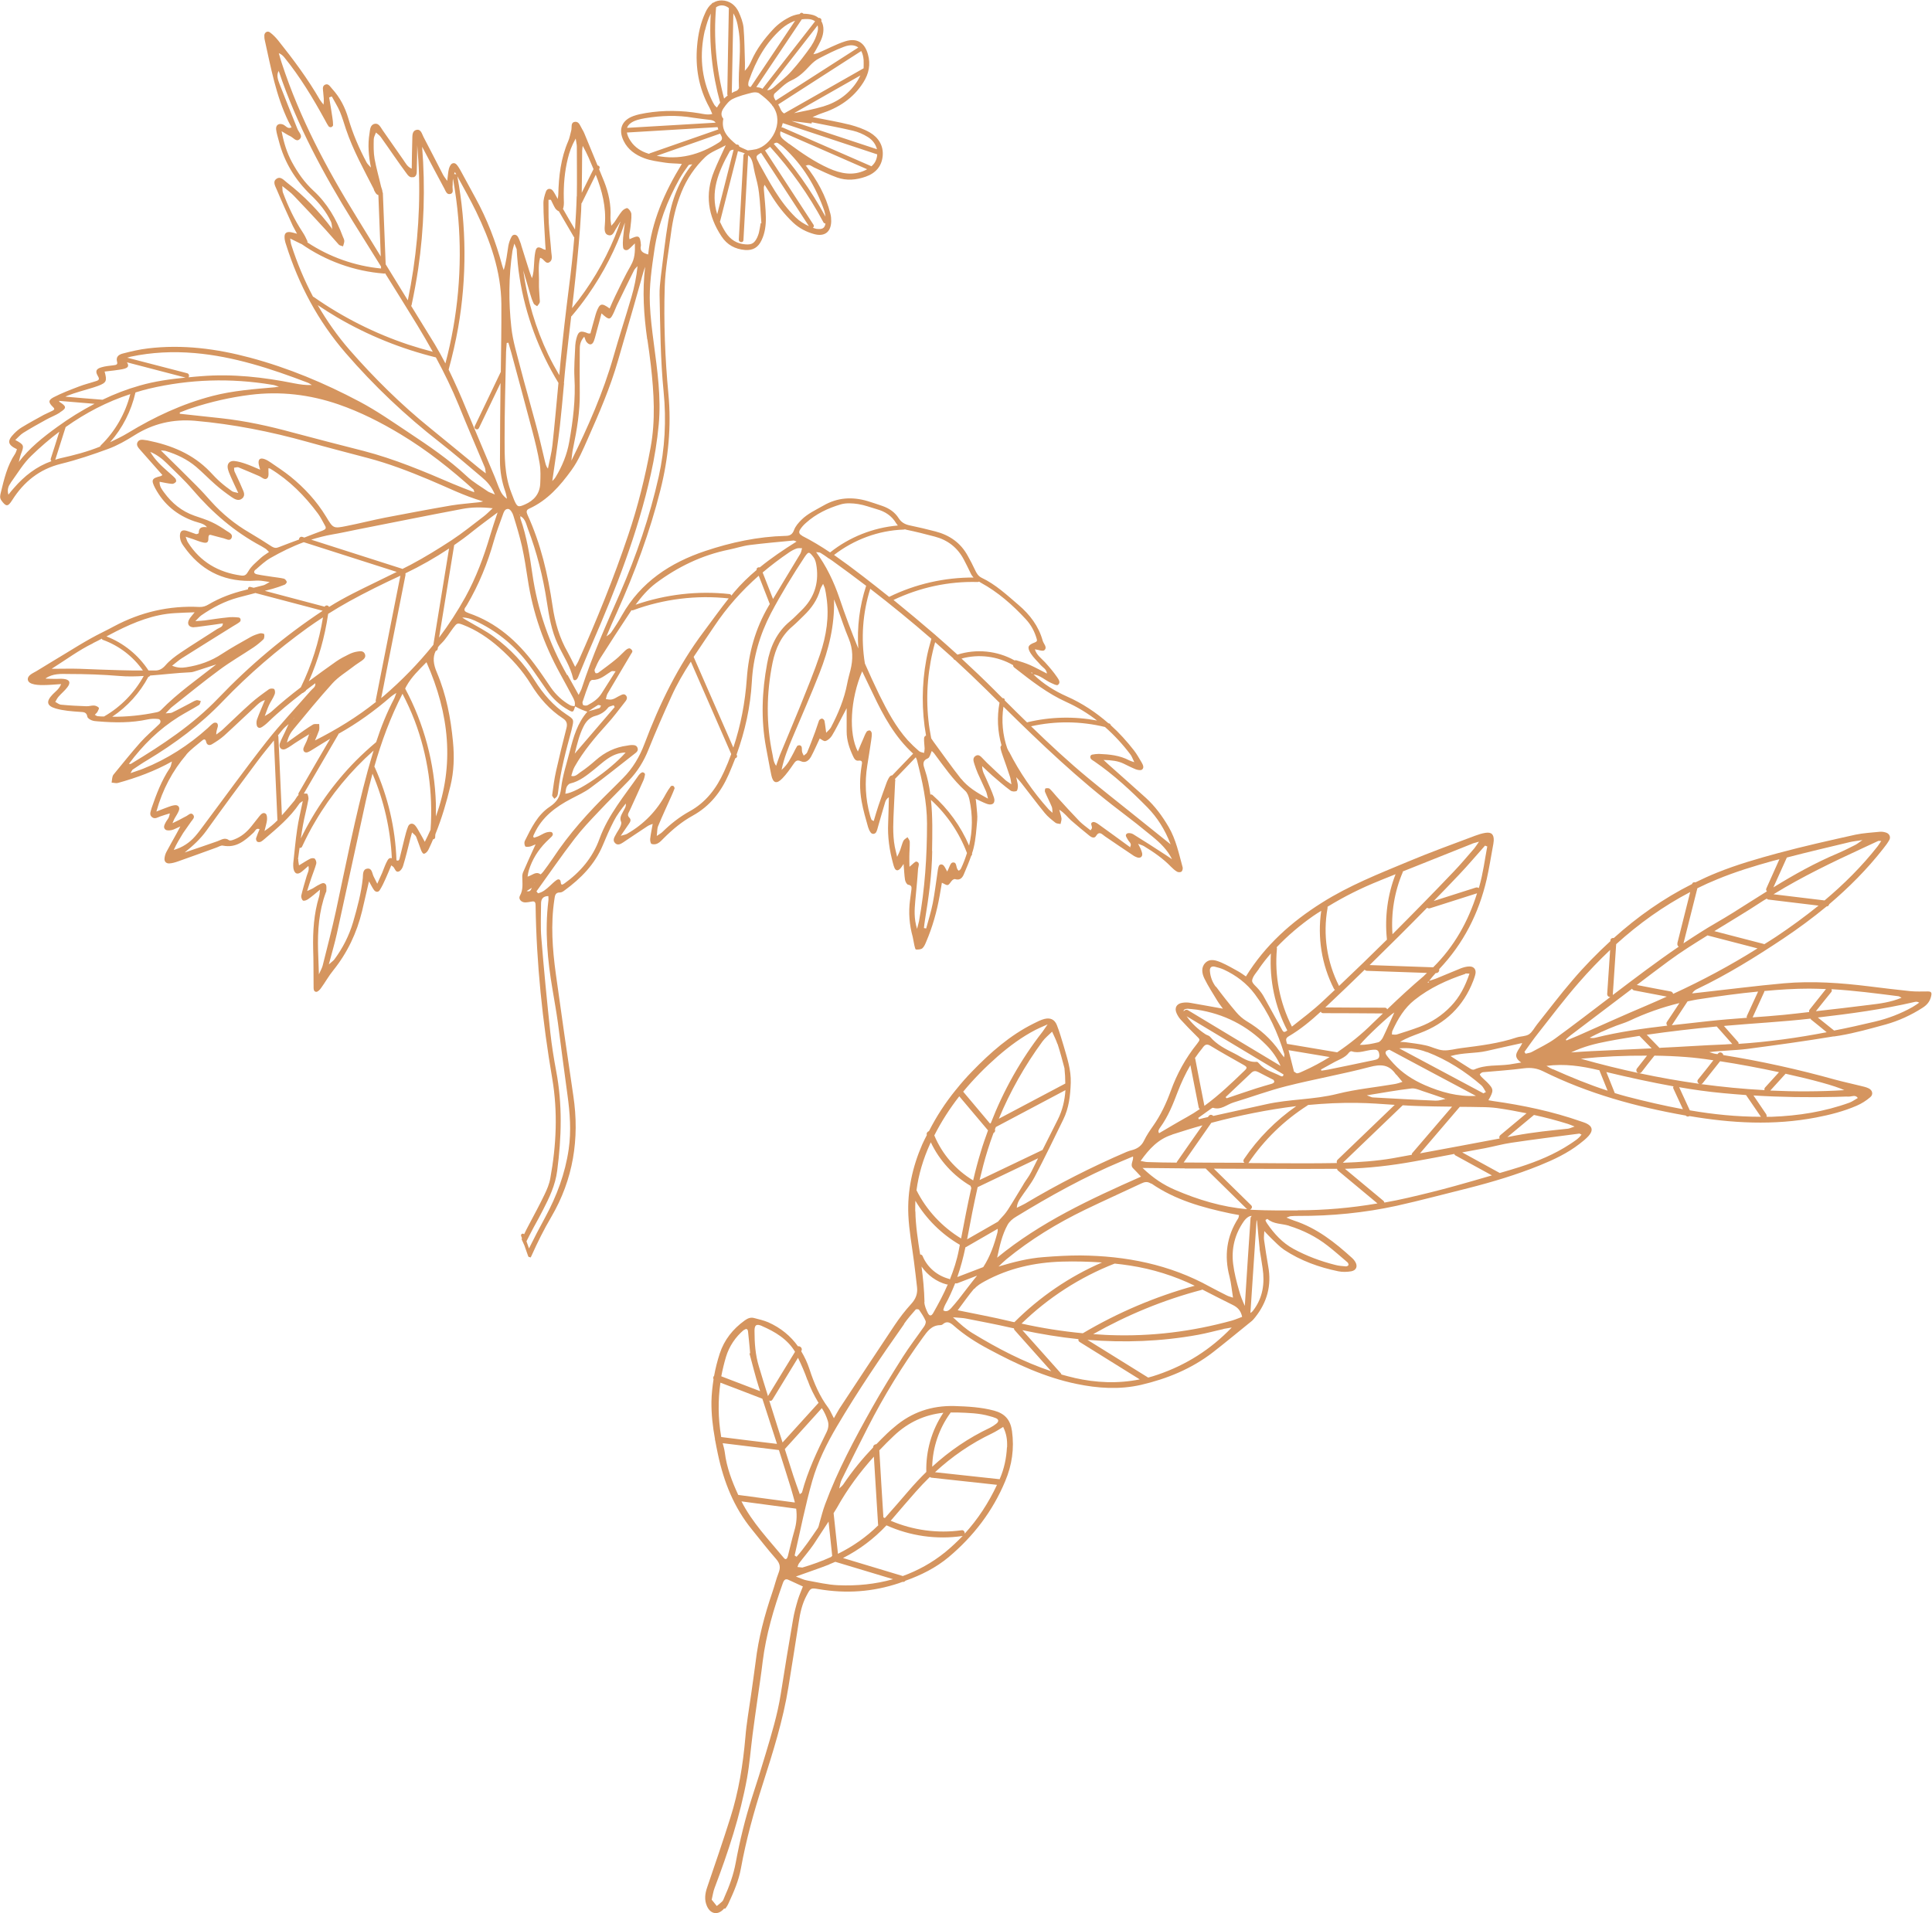
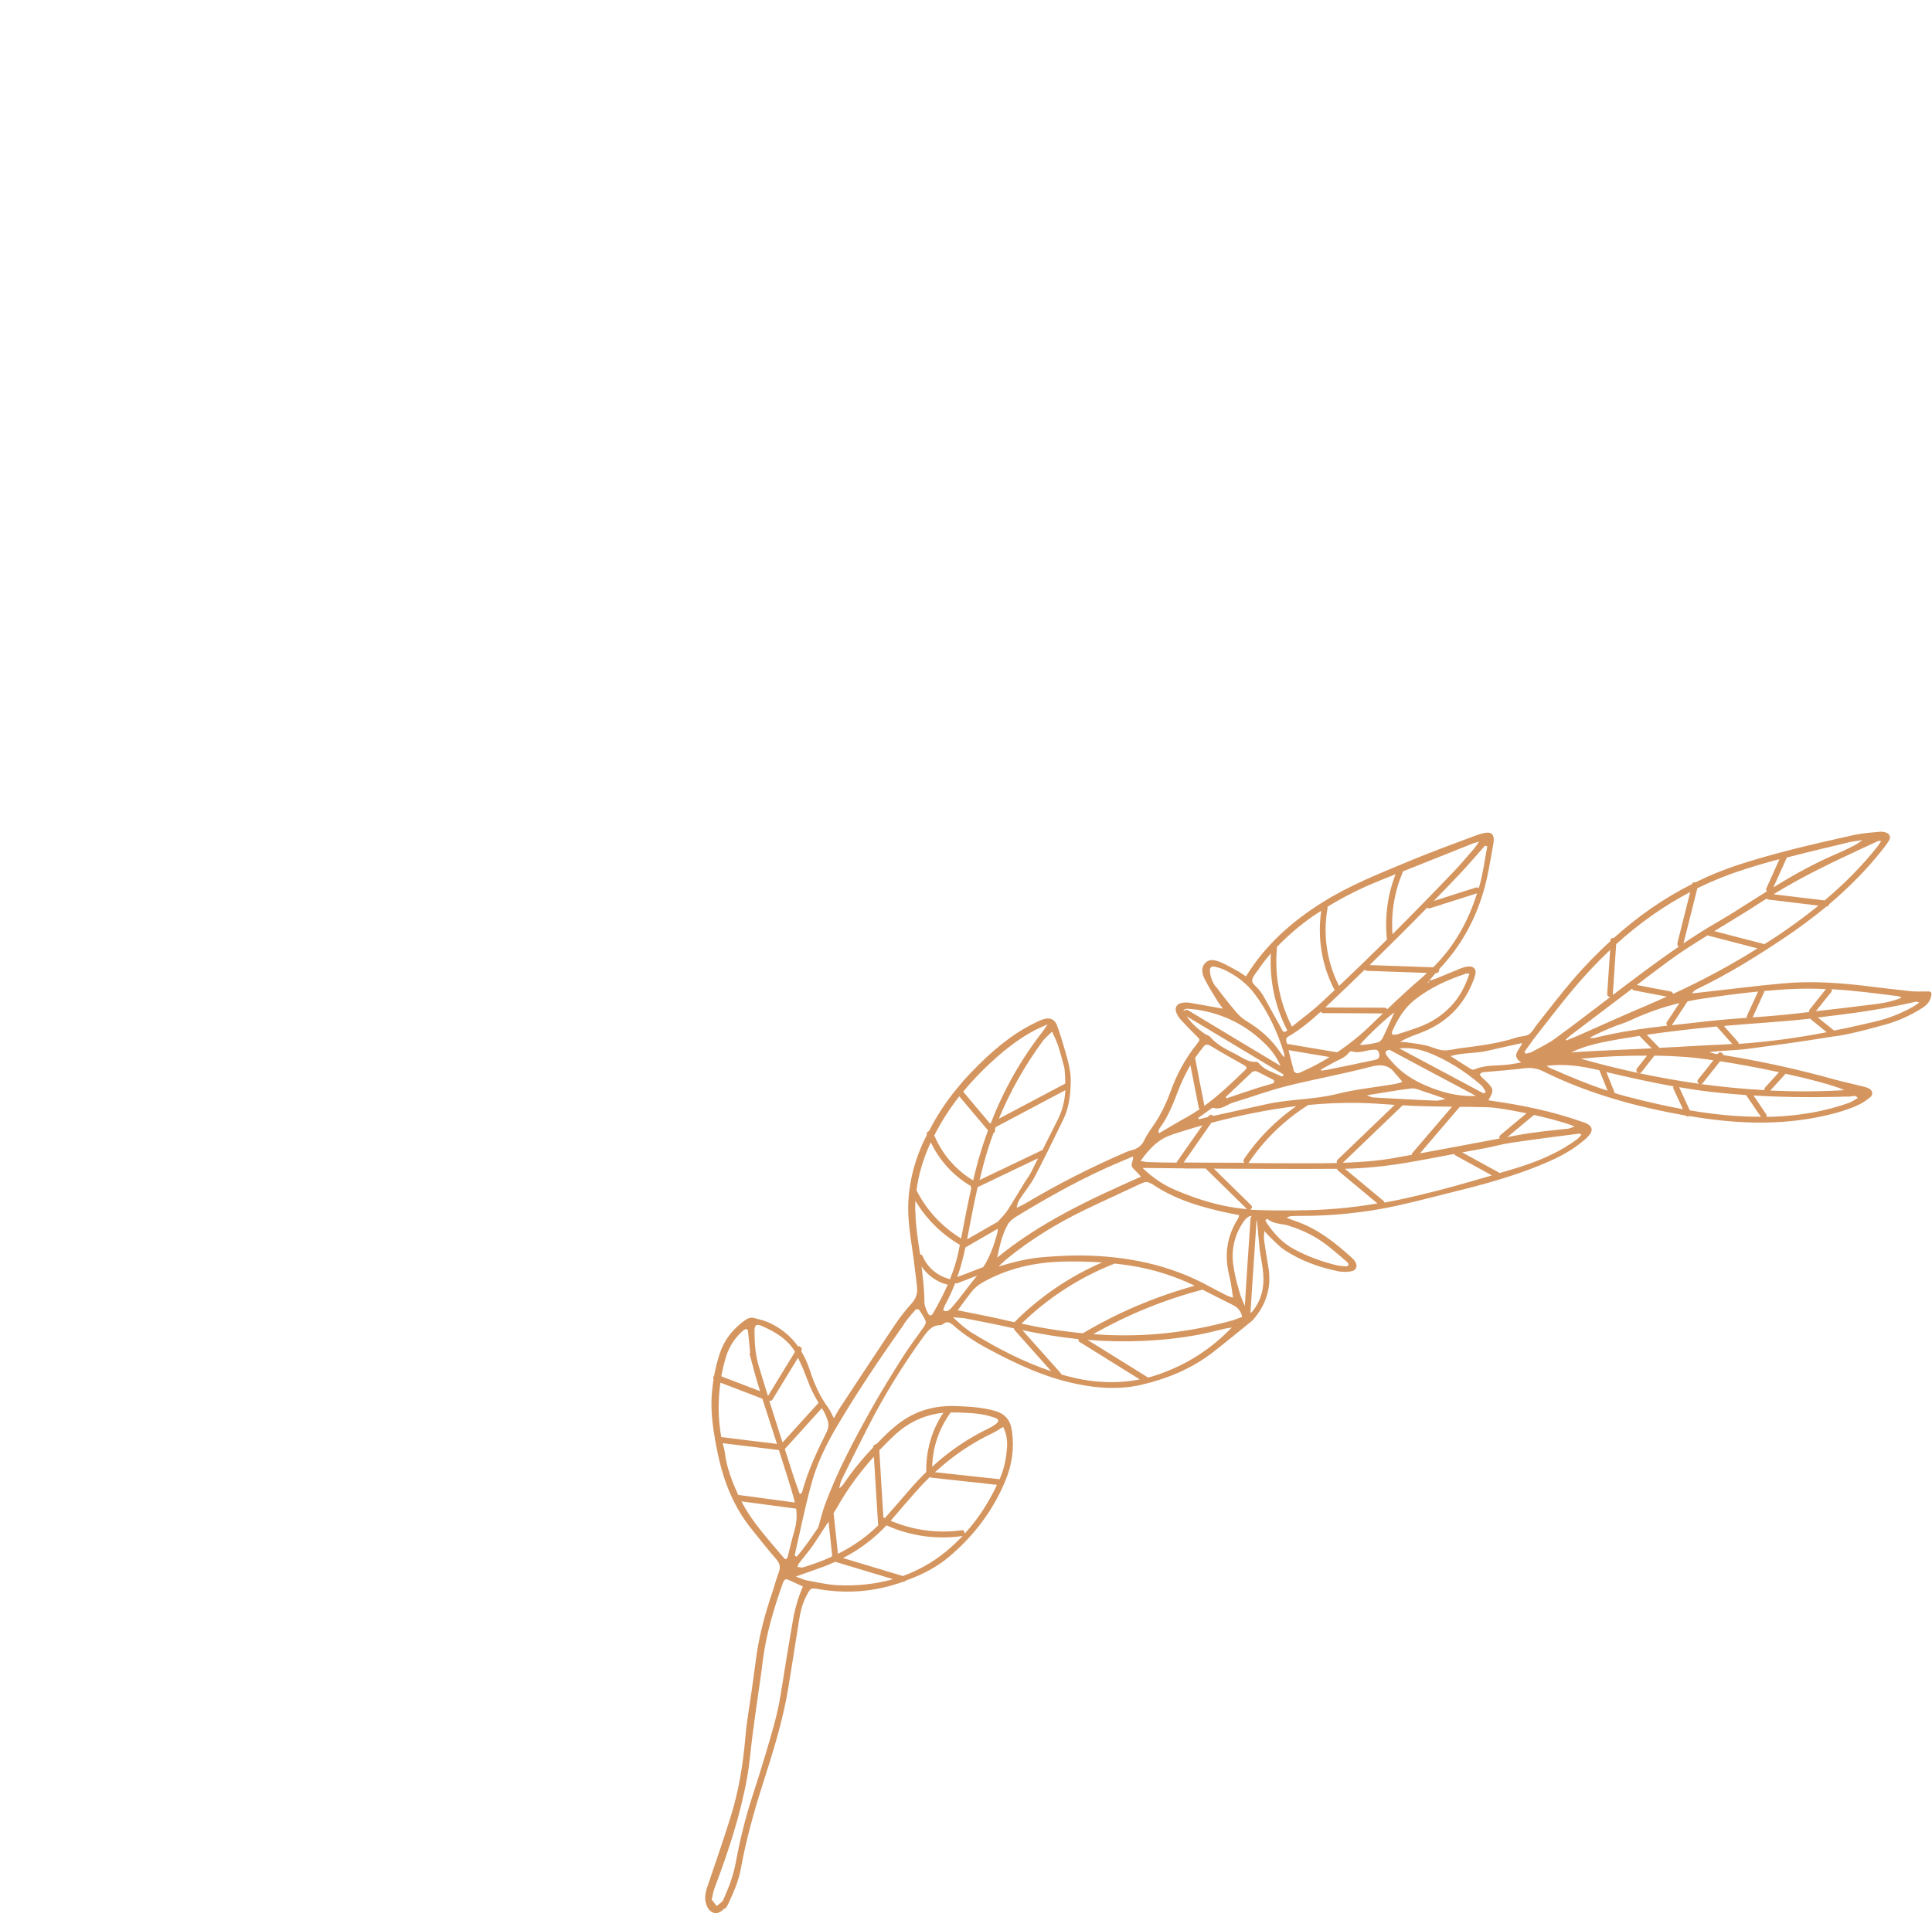
<svg xmlns="http://www.w3.org/2000/svg" id="Layer_2" data-name="Layer 2" viewBox="0 0 137.76 136.46">
  <defs>
    <style>
      .cls-1 {
        fill: #d5955f;
      }
    </style>
  </defs>
  <g id="PATTERN">
-     <path class="cls-1" d="M.09,35.68c.34.47.47.48.78-.01.83-1.31,1.94-2.21,3.48-2.59,1.14-.28,2.27-.66,3.38-1.07.65-.24,1.26-.59,1.85-.96,1.33-.84,2.75-1.17,4.31-1.04,2.73.24,5.41.77,8.05,1.51,1.43.4,2.86.77,4.3,1.15,1.48.39,2.91.94,4.32,1.53,1.28.53,2.52,1.17,3.89,1.56-.09.02-.19.05-.28.06-.67.08-1.34.12-2,.23-1.58.27-3.15.57-4.72.87-.91.18-1.81.41-2.72.59-.98.2-.97.18-1.49-.68-.67-1.1-1.54-2.04-2.54-2.85-.45-.36-.94-.68-1.42-1.01-.13-.09-.28-.18-.43-.23-.32-.11-.46.03-.4.38.02.1.05.2.1.38-.4-.17-.71-.31-1.03-.42-.26-.09-.53-.17-.81-.2-.34-.03-.53.19-.47.52.04.2.13.4.21.59.16.36.33.72.54,1.17-.22-.06-.35-.06-.45-.13-.28-.2-.56-.41-.82-.64-.26-.23-.5-.48-.74-.74-1.23-1.28-2.77-1.9-4.46-2.24-.05,0-.09-.02-.14-.02-.21-.03-.44-.08-.57.14-.12.22.05.4.19.56.52.59,1.04,1.18,1.58,1.79-.04.02-.08.07-.13.08-.63.15-.69.27-.39.85.62,1.16,1.56,1.94,2.8,2.37.31.11.67.14.9.42-.31-.03-.59-.03-.59.42,0,.03-.14.09-.2.07-.2-.06-.39-.15-.59-.21-.18-.06-.4-.11-.5.08-.07.14-.06.35-.02.52.04.18.14.34.25.49,1.15,1.64,2.71,2.48,4.72,2.46.21,0,.42-.03.62-.02.21,0,.41.05.78.1-.24.13-.33.2-.44.23-.23.06-.47.12-.7.18-.08-.02-.16-.04-.24-.06-.12-.03-.18.07-.17.17-.08.02-.16.04-.23.06-.9.22-1.77.54-2.58,1.02-.2.12-.4.19-.65.18-2.15-.11-4.18.36-6.09,1.38-.55.3-1.12.56-1.67.87-.59.33-1.16.68-1.73,1.03-.72.43-1.43.87-2.14,1.3-.14.08-.29.15-.42.25-.28.21-.25.52.09.64.25.09.54.1.81.1.41,0,.82-.04,1.29-.07-.15.37-.41.53-.61.74-.47.49-.43.81.22,1,.55.16,1.13.2,1.71.24.28.02.49,0,.55.35.02.1.18.2.3.25.15.06.32.07.48.08,1.18.1,2.36.11,3.52-.14.24-.05.5-.06.75-.03.18.02.22.23.08.36-.45.44-.93.84-1.35,1.31-.63.71-1.23,1.46-1.83,2.19-.06.07-.13.15-.15.23-.04.15-.05.3-.07.45.15,0,.31.06.45.02,1.34-.37,2.64-.85,3.85-1.53-.05.16-.06.34-.15.47-.59.88-.96,1.86-1.3,2.85,0,.02-.02.04-.02.07-.05.2-.16.41.05.58.2.16.39.02.58-.05.23-.08.46-.15.69-.22-.02.1-.04.21-.08.3-.06.12-.16.23-.22.35-.09.17-.19.37-.01.51.1.08.3.06.45.03.17-.04.33-.14.61-.26-.12.23-.19.36-.26.49-.25.45-.5.89-.74,1.34-.07.14-.12.31-.13.46-.02.22.12.36.34.35.2-.01.41-.07.61-.14.92-.32,1.83-.66,2.75-.99.15-.05.32-.17.46-.14.95.19,1.57-.35,2.19-.93.12-.11.18-.36.43-.24-.09.21-.18.42-.25.64-.02.07.02.2.07.24.06.05.18.05.25.02.1-.04.19-.13.28-.2.9-.77,1.82-1.53,2.49-2.53.03-.05.1-.08.24-.18-.15.73-.31,1.37-.4,2.01-.12.8-.19,1.62-.28,2.43-.01.11,0,.23.01.35.07.41.3.5.62.23.14-.11.27-.24.45-.39.08.31-.06.5-.12.71-.14.47-.28.94-.39,1.41-.02.11.05.31.13.35.08.04.26-.03.36-.1.26-.18.5-.39.85-.68-.03.26-.03.38-.07.5-.37,1.22-.45,2.47-.42,3.74.03.88.02,1.77.03,2.66,0,.16-.01.38.19.39.11,0,.26-.15.34-.27.3-.41.55-.87.87-1.26,1.01-1.26,1.68-2.67,2.06-4.24.16-.67.31-1.35.49-2.11.14.24.23.44.36.62.12.16.31.17.41,0,.16-.25.29-.53.41-.8.14-.31.27-.63.41-.96.09.07.13.09.16.12.11.14.16.41.39.31.14-.06.26-.26.3-.42.19-.62.34-1.26.5-1.89.04-.13.07-.27.13-.47.12.12.24.2.29.3.13.32.23.65.36.98.04.1.12.24.19.24.09,0,.2-.1.26-.18.08-.11.13-.25.19-.37.08-.16.14-.32.21-.48.07,0,.14-.05.15-.14,0-.08,0-.16.02-.24.45-1.11.79-2.27,1.07-3.44.25-1.03.28-2.07.18-3.13-.16-1.7-.48-3.37-1.15-4.95-.25-.58-.31-1.08-.08-1.54.06,0,.12-.05.14-.14l.02-.12c.07-.09.14-.18.24-.27.33-.32.57-.74.85-1.11.26-.34.29-.37.69-.22.96.37,1.81.94,2.58,1.62.87.77,1.66,1.63,2.27,2.63.59.96,1.32,1.8,2.27,2.42.28.18.34.39.26.7-.26,1.02-.51,2.03-.74,3.06-.13.57-.2,1.15-.28,1.72-.01.08.1.17.16.26.07-.06.15-.11.19-.18.05-.1.07-.22.08-.34.17-1.49.56-2.93.95-4.37.01-.05.02-.09.03-.14.15-.62.15-.63-.38-.98-.95-.63-1.67-1.47-2.27-2.42-.76-1.22-1.73-2.25-2.88-3.1-.57-.43-1.22-.75-1.84-1.12-.15-.09-.31-.17-.45-.28.43,0,.81.17,1.18.36,1.44.72,2.63,1.73,3.59,3.02.44.6.85,1.22,1.28,1.83.41.58.91,1.05,1.53,1.39.32.18.34.17.47-.26.15.08.31.17.46.23.13.06.27.1.41.15-.71.81-.99,1.8-1.25,2.81-.22.88-.52,1.75-.62,2.65-.07.62-.31.98-.8,1.31-.89.59-1.33,1.53-1.79,2.45-.05.1-.03.27.03.38.03.05.21.04.32.02.11-.02.21-.08.42-.16-.1.22-.16.35-.22.48-.22.49-.44.97-.65,1.46-.05.1-.08.23-.08.34,0,.47.09.93-.17,1.39-.12.22.09.46.36.47.16,0,.32-.03.48-.06.23-.05.28.07.28.27.06,4.16.49,8.27,1.19,12.37.4,2.37.29,4.74-.14,7.09-.07.41-.24.81-.42,1.18-.34.71-.72,1.41-1.09,2.11-.13.23-.24.47-.36.71-.08-.1-.26-.02-.21.12.02.06.04.11.06.17,0,.02-.02.04-.03.06.07.15.13.29.2.44,0,0,0,0,0,0,.09.26.18.51.27.77.03.07.09.08.15.07,0,.01.01.02.02.04.01-.03.03-.05.04-.08.01-.02.02-.03.03-.06.42-.94.88-1.87,1.41-2.77,1.56-2.66,2.03-5.58,1.57-8.64-.43-2.9-.85-5.81-1.25-8.71-.24-1.76-.37-3.52-.1-5.29.04-.27.05-.51.42-.5.1,0,.22-.08.31-.15,1.16-.85,2.15-1.85,2.72-3.21.24-.58.49-1.16.78-1.72.23-.45.54-.86.86-1.26.04.24-.11.4-.2.59-.11.22-.26.43-.13.72.04.09-.02.26-.08.38-.09.19-.22.36-.31.54-.1.18-.23.39-.05.58.18.2.4.08.57-.03.58-.38,1.15-.78,1.74-1.16.12-.08.25-.12.38-.17-.06.36-.14.71-.18,1.07-.01.12.03.34.1.36.13.05.32.03.44-.04.16-.08.29-.23.42-.36.63-.63,1.3-1.19,2.08-1.62,1.21-.67,2.01-1.68,2.56-2.94.17-.38.32-.77.47-1.15.09-.02.16-.11.11-.22,0-.01-.01-.03-.02-.04.6-1.67.99-3.39,1.09-5.2.09-1.72.56-3.34,1.36-4.88.73-1.38,1.54-2.71,2.4-4.01.28-.41.32-.4.63,0,.16.22.19.45.23.71.16,1.22-.21,2.25-1.09,3.1-.27.26-.52.53-.81.77-.95.78-1.42,1.84-1.63,3.01-.37,1.99-.45,3.98-.08,5.98.13.66.24,1.33.38,1.99.12.57.38.65.79.22.29-.3.53-.64.77-.99.14-.2.24-.37.54-.23.34.16.59-.06.74-.34.22-.41.4-.84.61-1.28.12.06.29.22.41.18.18-.05.36-.22.46-.38.28-.46.51-.94.76-1.41.07-.14.14-.27.29-.55,0,.67,0,1.16,0,1.66,0,.62.19,1.19.45,1.75.08.17.17.36.39.33.32-.04.26.16.23.34-.14.86-.16,1.72,0,2.58.11.62.29,1.22.46,1.83.04.13.1.26.18.37.1.15.32.13.4-.03.06-.12.1-.26.13-.39.17-.58.33-1.17.51-1.75.04-.13.11-.24.26-.34-.02.61-.02,1.22-.05,1.83-.05.99.09,1.95.35,2.9.03.11.06.23.11.33.09.18.23.2.38.05.08-.07.13-.17.26-.35.04.45.05.79.1,1.12.02.14.13.35.23.36.23.04.25.15.23.33-.04.25-.06.51-.1.76-.12.89-.05,1.77.19,2.63.05.2.07.41.12.61.02.11.07.29.11.29.15.01.34,0,.45-.08.13-.11.21-.3.28-.47.45-1.05.76-2.15.96-3.28.05-.3.1-.6.16-.93.16.06.31.19.42.16.12-.03.2-.22.31-.33.05-.05.16-.11.21-.09.36.12.54-.12.64-.38.18-.42.36-.85.51-1.28.05-.04.08-.1.06-.18.04-.12.08-.24.11-.37.16-.65.2-1.34.26-2.01.03-.32-.03-.65-.05-.97-.01-.15-.03-.3-.06-.54.32.15.56.28.82.37.39.13.61-.08.48-.47-.15-.46-.37-.9-.56-1.35-.1-.25-.27-.47-.28-.88.3.28.51.49.73.68.42.36.84.73,1.29,1.06.1.08.31.09.43.04.07-.03.1-.24.1-.36,0-.16-.06-.32-.12-.63.18.2.28.3.36.41.56.71,1.1,1.44,1.67,2.14.22.27.5.49.77.7.09.07.24.06.36.09.02-.13.08-.26.07-.39-.02-.17-.08-.34-.16-.63.4.25.59.54.84.76.44.38.88.75,1.33,1.11.13.11.34.18.44.02.25-.41.43-.14.65.01.69.47,1.38.94,2.07,1.4.08.05.17.08.25.11.22.06.37-.07.33-.3-.02-.11-.07-.22-.11-.33-.04-.08-.08-.16-.18-.35.2.08.32.11.42.17.69.42,1.36.88,1.93,1.47.13.13.27.26.43.35.08.05.24.05.31,0,.07-.05.11-.21.09-.3-.27-.99-.48-2-1-2.89-.45-.77-.97-1.48-1.63-2.08-.86-.78-1.73-1.54-2.6-2.32-.1-.08-.19-.18-.41-.38.6.02,1.02.07,1.42.26.29.14.58.29.88.41.14.05.35.09.44.02.17-.13.07-.34-.02-.5-.18-.3-.35-.61-.56-.88-.51-.65-1.05-1.25-1.65-1.79-.01-.06-.05-.11-.13-.13-.01,0-.02,0-.03,0-.88-.77-1.86-1.43-2.97-1.92-.88-.39-1.69-.9-2.38-1.57.49.06.83.42,1.26.61.16.07.39.2.48.14.23-.16.05-.4-.05-.55-.26-.38-.56-.73-.87-1.07-.26-.28-.59-.5-.72-.92.26.03.55.16.67.07.25-.21-.05-.46-.11-.68-.29-1.05-.92-1.87-1.73-2.56-.83-.71-1.63-1.46-2.62-1.93-.25-.12-.37-.33-.48-.57-.16-.34-.33-.67-.51-.99-.51-.94-1.31-1.49-2.32-1.75-.6-.16-1.22-.3-1.83-.43-.33-.07-.59-.21-.78-.51-.27-.43-.67-.7-1.15-.87-.35-.12-.7-.24-1.06-.35-1.09-.32-2.14-.27-3.16.32-.54.31-1.12.57-1.57,1.02-.21.21-.42.45-.52.72-.12.33-.31.42-.62.42-1.96.05-3.87.46-5.72,1.08-2.48.83-4.59,2.21-5.93,4.58-.24.43-.5.84-.78,1.24-.08.11-.22.18-.33.27.25-.59.5-1.18.77-1.76,1.26-2.81,2.33-5.69,3.08-8.68.57-2.26.79-4.54.57-6.86-.24-2.55-.34-5.11-.26-7.67.04-1.25.28-2.5.44-3.74.13-1.02.36-2.01.75-2.97.39-.97.97-1.81,1.71-2.52.37-.35.91-.53,1.45-.83-.3.67-.59,1.25-.83,1.85-.67,1.64-.44,3.19.53,4.65.4.61.97.91,1.68.97.56.04.93-.18,1.17-.69.25-.52.32-1.08.31-1.64-.01-.65-.09-1.3-.14-1.95,0-.11-.03-.22.05-.37.13.21.27.42.4.63.46.76.99,1.46,1.64,2.07.44.41.95.67,1.51.82.73.19,1.18-.15,1.2-.91,0-.18-.01-.37-.06-.55-.32-1.28-.95-2.41-1.76-3.44l.04-.02-.02.04c.23-.14.39.03.57.12.55.25,1.09.52,1.65.72.68.24,1.36.18,2.04-.06.71-.25,1.14-.74,1.21-1.47.07-.74-.3-1.32-.91-1.68-.43-.25-.93-.42-1.41-.55-.85-.21-1.72-.36-2.68-.55.25-.1.42-.19.6-.25,1.25-.4,2.3-1.08,3.02-2.22.4-.63.53-1.29.33-2-.23-.85-.79-1.2-1.63-.93-.66.21-1.27.55-1.91.82-.11.05-.23.07-.35.1.12-.21.25-.42.36-.64.21-.39.39-.79.35-1.26-.02-.19-.07-.34-.15-.47.06-.12-.07-.25-.19-.22-.11-.09-.23-.16-.4-.21-.23-.06-.46-.09-.68-.09-.06-.08-.18-.1-.25,0,0,0,0,.01-.01.02-.21.03-.41.08-.62.17-.49.23-.92.53-1.29.93-.62.67-1.17,1.39-1.54,2.23-.11.25-.24.49-.47.72,0-.19.02-.38.01-.57-.03-.84-.03-1.68-.1-2.51-.04-.38-.19-.77-.35-1.12-.23-.49-.65-.81-1.2-.82-.23,0-.43.05-.6.16-.05,0-.09.03-.12.08-.19.15-.34.37-.45.62-.35.75-.52,1.55-.59,2.36-.14,1.54.11,3.02.86,4.39.08.14.13.29.22.49-.34.08-.63,0-.92-.05-1.27-.21-2.54-.23-3.81-.02-.3.05-.6.11-.88.21-.84.3-1.11.96-.71,1.78.3.62.85,1,1.46,1.23.47.18.99.24,1.49.32.36.06.73.05,1.2.09-1.25,2.04-2.16,4.13-2.4,6.46-.36-.1-.62-.23-.52-.63,0-.02,0-.05,0-.07-.06-.66-.15-.7-.81-.39-.07-.29.04-.55.06-.81.03-.32.09-.65.07-.97,0-.15-.14-.35-.27-.43-.07-.04-.3.09-.39.2-.21.25-.37.54-.55.8-.05.07-.12.13-.22.25-.03-.25-.07-.44-.06-.62.05-.88-.13-1.72-.45-2.53-.12-.29-.24-.59-.36-.88,0-.02.02-.03.02-.05.06-.12-.03-.21-.13-.22-.31-.76-.63-1.52-.94-2.28-.04-.11-.1-.21-.16-.31-.13-.21-.21-.55-.5-.52-.35.03-.21.4-.28.63-.07.25-.11.51-.21.74-.53,1.22-.68,2.51-.71,3.83,0,.07-.02.13-.04.3-.14-.25-.23-.43-.34-.58-.15-.2-.41-.19-.5.05-.1.28-.19.58-.18.88,0,.84.07,1.67.11,2.51.01.25.03.5.05.77-.09-.03-.13-.03-.17-.05-.36-.21-.5-.17-.57.2-.06.3-.07.6-.09.9-.02.32-.03.64-.15.97-.05-.14-.11-.28-.16-.43-.21-.64-.4-1.29-.61-1.94,0-.03-.01-.06-.02-.08-.06-.17-.12-.34-.21-.5-.11-.19-.35-.2-.45-.01-.11.2-.19.43-.23.65-.09.57-.15,1.15-.33,1.73-.04-.12-.09-.24-.12-.36-.45-1.67-1.07-3.28-1.9-4.79-.34-.61-.66-1.23-1-1.84-.07-.12-.13-.25-.21-.36-.11-.16-.23-.34-.44-.25-.12.05-.2.24-.24.38-.06.24-.07.5-.12.86-.14-.2-.24-.32-.31-.46-.46-.89-.91-1.78-1.38-2.67-.11-.21-.18-.57-.49-.51-.34.07-.3.42-.31.7-.02.67-.03,1.35-.04,2.07-.33-.14-.44-.41-.6-.63-.5-.7-.98-1.42-1.48-2.12-.14-.2-.27-.51-.56-.45-.33.07-.33.42-.37.68-.14.82-.06,1.63.1,2.43h-.01c-.1-.12-.22-.22-.29-.34-.54-1.01-.99-2.05-1.31-3.15-.23-.79-.6-1.51-1.16-2.12-.14-.15-.26-.4-.5-.29-.23.11-.14.37-.13.57.02.27.07.54.02.85-.09-.12-.19-.23-.27-.36-.86-1.49-1.89-2.87-2.96-4.21-.17-.21-.37-.42-.59-.58-.17-.13-.38-.01-.4.2,0,.11,0,.23.03.35.44,1.98.8,3.97,1.69,5.81.07.15.16.28.23.43,0,.01,0,.02-.01.03,0-.01,0-.03,0-.05-.27.16-.41-.12-.61-.2-.3-.11-.52.03-.49.35.03.27.12.54.19.81.39,1.53,1.18,2.81,2.31,3.89.57.55,1.07,1.16,1.41,1.88.07.15.06.34.09.52-.93-1.25-2-2.36-3.23-3.31-.22-.17-.47-.5-.78-.24-.25.21-.03.53.07.78.36.86.74,1.7,1.13,2.55.08.17.18.32.3.56-.19-.05-.32-.09-.44-.11-.3-.05-.46.06-.45.35,0,.18.05.37.11.54.9,2.85,2.27,5.44,4.24,7.72,2.03,2.35,4.27,4.47,6.71,6.37,1.02.8,2.01,1.65,3,2.49.37.31.69.65.94,1.24-.26-.12-.4-.15-.5-.22-.51-.36-1.07-.67-1.52-1.1-1.26-1.18-2.68-2.14-4.11-3.09-1.16-.77-2.3-1.57-3.53-2.22-2.49-1.32-5.07-2.4-7.79-3.13-2.39-.64-4.82-.96-7.3-.66-.6.07-1.19.21-1.77.36-.27.07-.53.21-.42.6.06.2-.09.22-.24.24-.3.04-.6.06-.89.15-.37.11-.44.28-.24.62.13.21.08.29-.1.35-.42.14-.85.24-1.26.4-.6.23-1.21.46-1.79.76-.4.21-.39.37-.04.71.14.13.07.19-.04.25-.21.11-.42.19-.63.3-.53.29-1.06.58-1.57.89-.2.12-.38.28-.54.44-.52.53-.47.8.2,1.12-.04.11-.07.22-.13.32-.57.85-.79,1.83-1.03,2.81-.04.18-.08.34.05.52ZM22.67,21.77c.45.3.9.59,1.36.86,2.2,1.29,4.58,2.25,7.05,2.86.6,1.11,1.15,2.24,1.63,3.41.6,1.49,1.24,2.96,1.86,4.44.04.1.04.23.07.42-.21-.16-.34-.26-.47-.36-1.17-.96-2.33-1.92-3.5-2.87-2.08-1.68-3.98-3.56-5.74-5.57-.87-1-1.62-2.07-2.27-3.19ZM21.48,17.39c1.74,1.22,3.79,1.96,5.9,2.12.03,0,.06,0,.08-.02.77,1.23,1.54,2.47,2.3,3.71.38.62.74,1.25,1.1,1.89-.58-.15-1.16-.32-1.74-.51-2.4-.8-4.68-1.95-6.75-3.4-.02-.01-.04-.02-.05-.02-.62-1.17-1.14-2.41-1.55-3.7-.04-.11-.04-.24-.08-.45.31.15.55.28.79.39ZM19.88,5.08c1.28,3.81,3.18,7.32,5.28,10.71.67,1.08,1.34,2.15,2.01,3.22,0,.04,0,.07,0,.11,0,.01,0,.02,0,.03-1.87-.18-3.68-.82-5.25-1.86,0-.03,0-.06,0-.09-.1-.23-.22-.46-.36-.67-.58-.88-1.02-1.82-1.39-2.81-.04-.11-.02-.23-.04-.45.34.28.61.46.83.7.77.8,1.53,1.62,2.28,2.44.31.34.61.7.92,1.04.07.07.2.08.3.12.03-.13.09-.25.09-.38,0-.11-.07-.22-.11-.33-.46-1.24-1.11-2.36-2.09-3.26-.64-.59-1.13-1.29-1.54-2.05-.35-.65-.57-1.35-.73-2.19.26.15.43.27.61.35.22.1.43.43.66.23.28-.24-.05-.5-.14-.74-.43-1.08-.87-2.15-1.29-3.24-.1-.27-.21-.57-.07-.87ZM23.7,16.32s-.01.02-.02.04c0,0-.01-.01-.02-.02.01,0,.02-.01.03-.02ZM19.84,5.07l.03-.03s0,.01,0,.02h-.04ZM26.65,13.52c.08.15.16.36.33.39.06,1.46.11,2.92.17,4.38-.57-.92-1.13-1.85-1.7-2.77-2.16-3.49-4.08-7.1-5.36-11.02-.08-.23-.14-.47-.21-.71.19.08.3.19.4.31,1.12,1.38,2.03,2.89,2.88,4.44.09.16.17.33.28.48.03.04.13.06.18.05.05-.02.13-.09.13-.14,0-.18-.02-.37-.05-.55-.07-.48-.15-.95-.23-1.43.06-.02.13-.05.19-.07.19.36.42.71.58,1.09.17.41.29.83.43,1.25.51,1.51,1.28,2.89,2,4.3ZM29.47,12.65c.25-.07.25-.32.25-.52.02-.56.02-1.12.03-1.68,0-.03,0-.06,0-.1.06.73.11,1.47.13,2.2.08,2.97-.2,5.96-.8,8.87-.53-.86-1.05-1.71-1.58-2.57-.07-1.69-.13-3.38-.2-5.07,0-.03-.01-.06-.03-.08.01-.12-.07-.27-.1-.4-.15-.66-.34-1.31-.46-1.97-.08-.45-.07-.93-.06-1.39,0-.16.1-.33.16-.49.11.11.25.19.34.32.33.45.64.92.96,1.37.28.4.56.8.85,1.19.12.17.26.37.5.3ZM32.11,13.84c.27-.08.14-.35.16-.55.02-.17,0-.35.03-.55.17.95.3,1.9.38,2.86.29,3.46-.03,6.97-.92,10.32-.24-.46-.49-.92-.76-1.37-.56-.91-1.12-1.82-1.68-2.73.01-.02.02-.04.03-.07.18-.85.34-1.72.47-2.58.42-2.88.51-5.8.28-8.7.04.08.08.15.12.22.49.93.97,1.85,1.47,2.77.09.17.17.45.43.37ZM32.54,12.44s-.1-.04-.16-.02c.02-.05.03-.1.06-.15.03.06.06.12.1.18ZM35.7,26.54c-.62,1.29-1.23,2.58-1.85,3.86-.09.19.21.32.3.13.51-1.07,1.03-2.14,1.54-3.21-.02,1.85-.04,3.7-.04,5.55,0,.75.13,1.48.38,2.19.06.16.08.34.12.51-.24-.16-.38-.36-.48-.58-.15-.32-.26-.65-.39-.97-.67-1.61-1.36-3.21-2.03-4.83-.39-.96-.81-1.9-1.26-2.83,0,0,0,0,0,0,.27-.99.5-1.99.68-3,.62-3.56.6-7.24-.06-10.79.48.88.93,1.68,1.33,2.5,1.01,2.09,1.79,4.26,1.81,6.62.01,1.62-.02,3.23-.04,4.85ZM36.66,35.66c-.07-.17-.13-.35-.2-.52-.5-1.27-.48-2.6-.48-3.92,0-1.98.06-3.95.1-5.93,0-.28.03-.55.05-.83.04,0,.08-.01.12-.02.07.24.14.48.21.72.5,1.86,1.01,3.72,1.5,5.59.2.76.39,1.53.52,2.31.08.47.06.97.04,1.45-.04.72-.45,1.19-1.09,1.47-.48.21-.55.19-.77-.32ZM37.07,36.7s0,.04.01.06c0,0-.02-.01-.03-.02,0,0,0-.03.01-.04ZM36.68,17.38c.06.16.11.28.16.39.04.68.1,1.36.21,2.04.42,2.65,1.37,5.21,2.77,7.5-.14,1.48-.27,2.96-.43,4.44-.06.56-.21,1.11-.32,1.67-.15-.18-.17-.36-.22-.54-.21-.88-.41-1.77-.65-2.64-.36-1.35-.75-2.69-1.1-4.04-.24-.95-.54-1.89-.64-2.86-.2-1.81-.19-3.63.08-5.44.02-.12.06-.24.13-.51ZM39.64,14.91c.04.06.13.13.21.16.36.61.71,1.22,1.07,1.83,0,.01.02.02.03.03-.1,1.21-.23,2.42-.39,3.63-.22,1.73-.42,3.47-.59,5.21-.03.33-.06.66-.09.99-.28-.48-.55-.97-.79-1.47-.9-1.89-1.5-3.92-1.78-6,.16.54.32,1.08.48,1.63.07.24.15.49.26.72.04.09.16.13.25.2.06-.08.14-.16.18-.26.03-.08,0-.18,0-.28-.02-.37-.06-.74-.05-1.12.02-.59-.08-1.19.08-1.79.29.05.38.49.67.31.25-.16.15-.47.13-.71-.05-.7-.14-1.39-.18-2.09-.03-.55-.01-1.1-.02-1.65.06,0,.11,0,.17,0,.12.23.21.46.35.67ZM41.12,14.01c-.02.79-.07,1.58-.12,2.36-.29-.49-.58-.98-.86-1.48.02-.04.04-.09.04-.12.04-.2.03-.42.02-.63-.02-.96.06-1.91.29-2.84.11-.45.26-.89.56-1.42.04.29.08.43.08.56,0,1.19.02,2.38,0,3.56ZM41.56,10.42c.31.54.53,1.1.76,1.64-.28.56-.56,1.13-.84,1.69.02-.99.02-1.99.03-2.99,0-.12.03-.23.04-.35ZM44.24,15.81c-.13.36-.26.72-.4,1.07-.76,1.84-1.79,3.56-3.05,5.1.08-.72.17-1.43.24-2.15.17-1.6.32-3.2.41-4.81,0-.17.01-.34.02-.52.02-.01.03-.03.04-.05.33-.66.66-1.33.98-1.99.45,1.14.75,2.3.65,3.55-.02.27-.07.65.22.75.37.13.45-.29.62-.52.09-.13.16-.28.26-.43ZM44.98,18.94c-.41.7-.75,1.44-1.11,2.17-.14.29-.27.59-.4.89-.57-.41-.7-.38-.94.25-.05.13-.08.27-.12.4-.11.38-.21.76-.31,1.13-.07,0-.12.01-.16,0-.54-.23-.7-.17-.84.36-.04.16-.07.32-.08.48-.03.77-.1,1.54-.06,2.3.09,1.55-.1,3.07-.37,4.59-.16.91-.5,1.74-.98,2.53-.06.1-.15.18-.23.27.19-1.32.39-2.61.54-3.9.11-.99.2-1.99.29-2.98.01-.03.02-.07,0-.1.04-.46.08-.91.13-1.37.12-1.13.26-2.26.39-3.4.02,0,.04-.02.06-.05.4-.47.77-.95,1.12-1.45,1.12-1.59,2.02-3.34,2.65-5.19-.05.39-.1.74-.13,1.09-.02.23-.03.46,0,.69.02.18.23.25.38.14.14-.1.25-.24.46-.43.02.62-.01,1.1-.29,1.57ZM45.46,18.98c-.08.78-.23,1.51-.44,2.22-.41,1.41-.87,2.8-1.27,4.21-.74,2.59-1.82,5.04-3.01,7.45.04-.31.06-.62.13-.92.27-1.3.49-2.61.47-3.95-.01-1-.01-2,0-3.01,0-.3,0-.61.32-.97.07.16.09.31.18.4.2.23.4.2.51-.1.09-.24.14-.49.21-.74.11-.4.22-.79.33-1.22.56.51.62.5.9-.11.07-.15.12-.3.19-.45.41-.84.81-1.68,1.23-2.51.06-.12.17-.21.26-.31ZM40.73,32.9s0,.01,0,.02h-.02s.02-.02.03-.02ZM46.16,24.2c.09.62.18,1.24.25,1.87.22,1.95.34,3.9-.02,5.85-.39,2.11-.9,4.19-1.59,6.23-1.03,3.07-2.25,6.07-3.57,9.03-.05.1-.11.2-.22.38-.21-.42-.36-.73-.53-1.04-.59-1.03-.91-2.13-1.08-3.3-.33-2.24-.84-4.44-1.79-6.51-.09-.21-.09-.34.14-.44,1.29-.59,2.19-1.62,3-2.74.5-.69.82-1.46,1.16-2.23.81-1.83,1.61-3.67,2.16-5.6.35-1.23.72-2.46,1.07-3.69.19-.67.38-1.34.57-2.01.05-.18.09-.36.15-.54.04-.15.09-.29.14-.43-.21,1.74-.09,3.46.15,5.17ZM44.69,9.45s.03,0,.05,0c2.12-.13,4.24-.25,6.37-.38.02,0,.04,0,.05-.01.02.06.04.12.06.17-1.62.57-3.25,1.14-4.87,1.7-.02,0-.04.02-.06.04-.03,0-.05-.01-.08-.02-.49-.15-.94-.44-1.23-.87-.16-.23-.25-.44-.28-.64ZM51.02,8.75c-2.1.12-4.21.25-6.31.37.08-.24.32-.44.75-.57.18-.05.36-.09.54-.12,1.15-.19,2.3-.23,3.45-.03.39.05.78.11,1.17.15.18.02.32.07.41.2ZM50.27,2.17c.1-.41.22-.83.41-1.2-.13,2.14.1,4.29.67,6.35-.08.11-.16.22-.23.35-.08-.08-.14-.12-.17-.17-.07-.12-.14-.24-.2-.37-.76-1.6-.88-3.26-.49-4.97ZM51.97.58c-.04,2.05-.08,4.1-.11,6.14,0,.04.01.06.03.09-.09.07-.18.14-.26.22-.56-2.12-.76-4.33-.57-6.51.28-.2.62-.18.92.06ZM52.7,6.23c0,.08-.1.22-.19.25-.12.04-.22.09-.33.15.04-1.89.07-3.78.11-5.68.08.13.15.28.2.43.08.24.13.49.17.75.24,1.37-.04,2.74.03,4.11ZM56.7,1.47c-1.06,1.58-2.11,3.15-3.17,4.73-.14,0-.2-.09-.17-.27.01-.07.02-.14.05-.2.49-1.41,1.19-2.68,2.32-3.68.26-.23.57-.42.88-.54.03-.01.06-.02.09-.03ZM58.12,1.52c-1.25,1.6-2.5,3.2-3.75,4.81,0,0,0,0-.01,0-.13-.09-.32-.1-.43-.12,1.08-1.61,2.16-3.22,3.24-4.83.15-.02.31-.03.46-.02.21.01.38.07.5.17ZM57.86,3.26c-.44.63-.91,1.24-1.42,1.81-.38.43-.85.78-1.28,1.17-.15.13-.3.2-.46.19,1.2-1.54,2.4-3.08,3.6-4.62.03.13.04.27,0,.43-.08.35-.24.71-.44,1.01ZM61.2,3.39c-1.96,1.26-3.93,2.52-5.89,3.78-.04-.07-.08-.13-.11-.2-.04-.08-.03-.24.02-.29.39-.33.75-.74,1.2-.94.56-.25.94-.64,1.34-1.07.19-.2.41-.39.65-.51.58-.3,1.16-.6,1.76-.82.44-.17.79-.14,1.03.05ZM61.58,4.29c.01.16,0,.31,0,.58-1.88,1.07-3.77,2.14-5.65,3.21,0,0-.01,0-.02.01-.11-.06-.2-.17-.27-.34-.04-.11-.1-.21-.15-.3,1.97-1.27,3.95-2.54,5.92-3.81.09.17.15.38.17.64ZM56.62,8.07c1.58-.9,3.15-1.79,4.73-2.69-.06.12-.12.24-.19.36-.58.93-1.42,1.54-2.45,1.85-.68.2-1.39.34-2.09.48ZM62.52,10.64c-2.03-.67-4.06-1.34-6.08-2.01.48.06.96.12,1.43.18,0-.03.01-.06.02-.09.97.2,1.95.37,2.92.6.38.09.75.25,1.08.46.34.21.56.53.64.86ZM62.33,11.65c-.05.08-.12.14-.19.21-2.11-.92-4.21-1.84-6.32-2.76-.04-.02-.07-.02-.1,0,.02-.08.05-.17.08-.27,0-.02.02-.03.02-.05,2.24.74,4.48,1.48,6.73,2.23-.01.23-.08.45-.22.65ZM56.26,10.26c-.55-.41-.69-.52-.61-.9.01.01.03.03.05.03,2.04.89,4.09,1.79,6.13,2.68-.04.02-.09.05-.13.07-.89.42-1.76.24-2.61-.14-1.02-.46-1.93-1.09-2.83-1.75ZM58.78,15.06c.04.12.07.25.08.39-1.02-1.87-2.26-3.62-3.69-5.19.12-.09.22-.12.35-.02.11.08.23.16.33.25,1.39,1.26,2.32,2.81,2.94,4.58ZM57.97,16.24c.06-.05.09-.14.03-.22-1.15-1.76-2.3-3.53-3.45-5.29.12-.08.25-.17.36-.26,1.48,1.63,2.77,3.44,3.8,5.38.03.06.09.09.15.09-.05.34-.23.44-.66.38-.08-.02-.15-.05-.23-.07ZM54.1,11.59c-.24-.43-.22-.47.17-.69,1.14,1.74,2.27,3.49,3.41,5.23-.34-.15-.66-.35-.95-.63-1.15-1.12-1.87-2.53-2.64-3.91ZM51.33,15.81s.01-.02.02-.04c.42-1.66.85-3.33,1.27-4.99.18.05.35.1.5.17-.06.01-.1.06-.11.14-.11,2-.22,4-.33,6-.01.21.32.25.33.04.11-2,.22-4,.33-6,0-.02,0-.04,0-.05.04.03.08.05.11.09.25.27.27.77.37,1.17.12.47.25.95.3,1.43.09.71.11,1.43.17,2.15h-.05c-.04.24-.08.47-.13.69-.03.11-.07.22-.12.33-.2.41-.39.52-.82.49-.62-.04-1.09-.33-1.43-.86-.16-.25-.29-.5-.4-.74ZM52.04,10.78c.04-.06.18-.11.27-.1-.39,1.53-.78,3.07-1.17,4.6-.49-1.58.04-2.97.9-4.5ZM51.56,8.45c-.21-.27-.1-.55.06-.77.17-.24.37-.5.62-.62.43-.21.91-.33,1.38-.45.17-.04.41-.04.53.06.32.24.64.5.89.81.01.04.04.08.08.11.83,1.2-.14,2.78-1.2,3.05-.18.04-.36.06-.6.09-.19-.09-.41-.17-.61-.28,0-.11-.11-.16-.2-.14,0,0,0,0,0,0-.57-.47-1.12-.98-.93-1.85ZM46.83,11.11c1.51-.53,3.01-1.05,4.52-1.58.02.03.03.07.05.1.14.23.1.37-.12.52-1.4.9-2.88,1.28-4.46.96ZM56.79,38.63c-.91.57-1.8,1.17-2.62,1.84-.11-.04-.25.05-.22.18-.57.48-1.11,1-1.6,1.58-.07.08-.14.17-.2.25-.02-.05-.06-.1-.13-.11-2.26-.25-4.55.02-6.7.76.42-.57.88-1.11,1.45-1.54,1.57-1.17,3.29-2,5.21-2.39.5-.1.99-.27,1.49-.33,1.03-.13,2.07-.22,3.11-.32.06,0,.12.04.21.07ZM69.43,41.19c-2.08-.01-4.15.46-6.03,1.38-.62-.49-1.24-.99-1.87-1.47-.67-.52-1.36-1.03-2.06-1.52,1.43-1.1,3.17-1.75,4.97-1.81.03,0,.06-.01.08-.02.03,0,.07.02.1.03.68.14,1.35.31,2.03.49.92.24,1.62.78,2.07,1.63.16.31.32.62.47.94.06.14.14.26.24.36ZM62.05,41.99c1.49,1.15,2.95,2.34,4.36,3.57-.14.49-.27.98-.36,1.48-.33,1.78-.34,3.63-.02,5.42-.08.03-.14.1-.14.21-.01.23.03.46.04.7,0,.11-.02.22-.04.33-.12-.04-.27-.05-.36-.13-.28-.24-.55-.5-.8-.77-.86-.96-1.46-2.09-2.03-3.24-.36-.74-.7-1.49-1.03-2.24-.29-1.78-.16-3.6.38-5.32ZM65.94,54.88c-.1-.31-.22-.61.23-.8.13-.06.18-.33.27-.52.07.07.12.11.16.16.69.93,1.35,1.89,2.22,2.68.16.14.25.39.3.61.25,1.13.23,2.23-.02,3.3-.59-1.38-1.49-2.62-2.61-3.61-.05-.04-.1-.05-.15-.03-.08-.6-.2-1.2-.4-1.79ZM73.44,47.43c-.32-.14-.65-.24-.98-.34-.03,0-.08,0-.12.01-1.23-.69-2.72-.84-4.07-.41-.51-.46-1.02-.92-1.54-1.37,0,0-.01-.01-.02-.02-.99-.85-1.99-1.69-3-2.51,1.87-.89,3.93-1.34,6-1.28.04,0,.07-.01.1-.03.04.02.07.05.11.07,1.23.67,2.28,1.59,3.23,2.62.37.4.62.87.77,1.39.04.12.03.2-.13.26-.5.18-.57.34-.29.79.2.31.48.56.72.84.15.17.4.27.43.59-.43-.22-.81-.43-1.21-.61ZM73.57,47.95l.06.09s-.07-.04-.11-.05c.02-.01.03-.02.05-.03ZM78.23,51.39c-1.64-.31-3.34-.27-4.96.12-.01,0-.02.01-.03.02-.54-.52-1.07-1.05-1.6-1.58.02-.11-.07-.17-.16-.16-.19-.19-.38-.37-.56-.56-.77-.77-1.56-1.52-2.36-2.26,1.23-.34,2.58-.17,3.68.47,0,.02,0,.05.01.07.02.06.08.11.14.15,1.15.9,2.3,1.8,3.65,2.41.8.36,1.53.81,2.2,1.33ZM83.47,60.22c-1.04-.83-1.96-1.57-2.88-2.31-1-.8-2-1.59-2.98-2.4-1.42-1.17-2.77-2.43-4.09-3.71,1.74-.39,3.54-.37,5.27.05.67.59,1.27,1.24,1.82,1.97.1.13.15.3.27.54-.2-.07-.29-.09-.36-.13-.68-.36-1.41-.43-2.16-.46-.16,0-.32.02-.48.05-.15.03-.18.21-.07.33.07.06.15.11.23.16,1.38.95,2.61,2.09,3.78,3.28.7.72,1.24,1.56,1.65,2.63ZM71.93,53.6c-.04-.08-.07-.16-.11-.23-.33-.95-.42-1.97-.27-2.97,2.66,2.62,5.35,5.19,8.33,7.45.78.59,1.54,1.19,2.29,1.81.56.46,1.08.96,1.4,1.62-.15-.1-.31-.21-.46-.31-.77-.5-1.54-1-2.32-1.48-.11-.07-.34-.1-.43-.04-.18.12-.02.28.05.42.08.17.33.29.17.54h.05s-.04.02-.04.02c-.77-.56-1.53-1.12-2.3-1.67-.1-.07-.26-.16-.36-.13-.24.07-.05.27-.07.42,0,.04-.04.08-.1.17-.27-.22-.55-.41-.79-.65-.55-.57-1.08-1.15-1.61-1.74-.17-.19-.33-.4-.51-.57-.06-.06-.2-.05-.3-.03-.03,0-.06.17-.04.24.15.36.34.72.49,1.08.04.1.03.23.05.42-.14-.13-.22-.18-.28-.25-1.12-1.25-2.07-2.63-2.83-4.13ZM68.52,55.54c-.68-.86-1.3-1.75-1.95-2.63-.06-.08-.11-.16-.17-.25-.08-.43-.16-.87-.2-1.3-.2-1.86-.03-3.76.48-5.56.43.38.86.77,1.29,1.15.02.06.07.11.13.12.76.7,1.51,1.41,2.25,2.14.31.3.61.6.92.91-.19,1.01-.14,2.05.14,3.03-.05.06-.08.12-.07.18.03.2.1.4.17.6.17.48.34.96.5,1.45.05.14.06.29.11.56-.23-.16-.37-.24-.48-.35-.43-.39-.85-.79-1.27-1.19-.1-.1-.19-.2-.29-.3-.15-.15-.3-.34-.53-.18-.22.15-.13.38-.07.58.07.22.15.44.24.65.19.43.39.84.58,1.27.06.13.08.28.15.54-.79-.42-1.44-.82-1.92-1.42ZM66.46,60.69c.02-1.22.05-2.44-.08-3.64,1.14,1.04,2.02,2.34,2.57,3.79-.12.38-.26.76-.44,1.13-.03.05-.09.09-.14.13-.26-.14-.08-.66-.46-.58-.15.03-.23.39-.37.64-.08-.14-.14-.28-.23-.4-.12-.16-.33-.14-.38.04-.05.15-.07.32-.09.48-.11.71-.19,1.43-.33,2.14-.12.61-.31,1.2-.47,1.8-.05-.01-.11-.02-.16-.03.02-.18.04-.37.07-.55.27-1.63.5-3.27.52-4.93ZM63.84,55.71s0-.1-.02-.16c.49-.51.99-1.02,1.48-1.54.03.06.06.13.08.19.38,1.49.72,2.98.72,4.54,0,2.34-.15,4.66-.57,6.96-.03.14-.07.27-.14.55-.23-.76-.18-1.36-.13-1.96.07-.76.15-1.53.2-2.3.01-.19.17-.46-.1-.54-.11-.03-.29.2-.51.37,0-.27-.02-.49-.01-.72,0-.35.04-.7.03-1.05,0-.12-.1-.23-.16-.34-.1.08-.23.15-.29.25-.1.21-.15.44-.23.66-.04.12-.1.24-.22.49-.08-.34-.13-.53-.17-.73-.17-.93-.1-1.86-.06-2.79.02-.63.07-1.26.09-1.89ZM61.47,47.87c.3.62.54,1.12.78,1.62.74,1.57,1.56,3.07,2.86,4.26,0,0,0,0,0,0-.5.52-.99,1.03-1.49,1.55-.16,0-.24.17-.31.31-.04.08-.08.17-.11.26-.19.53-.38,1.05-.56,1.58-.12.36-.23.73-.34,1.11-.09-.06-.15-.07-.16-.1-.05-.11-.08-.22-.11-.33-.32-1.16-.38-2.34-.19-3.53.1-.6.19-1.2.28-1.8.02-.16.05-.32.04-.49,0-.08-.07-.19-.13-.21-.06-.02-.2.03-.23.08-.1.15-.17.33-.24.5-.13.29-.25.58-.39.92-.67-1.27-.55-3.72.31-5.73ZM55.73,54.91c.18-.88.48-1.58.77-2.28.65-1.55,1.33-3.08,1.94-4.64.65-1.66,1.08-3.37,1.03-5.24.08.21.17.42.25.64.27.72.5,1.45.8,2.16.31.75.31,1.49.12,2.25-.08.32-.17.63-.23.95-.21,1.11-.64,2.14-1.16,3.13-.07.13-.19.22-.34.38-.05-.34-.07-.59-.12-.84-.01-.07-.11-.17-.18-.17-.07,0-.18.07-.21.14-.1.26-.17.53-.27.79-.19.5-.37,1-.58,1.49-.04.09-.16.15-.24.22-.04-.09-.1-.18-.12-.28-.02-.11,0-.23-.03-.34-.01-.05-.09-.11-.14-.12-.06,0-.15.02-.18.06-.1.16-.18.33-.26.49-.22.4-.4.82-.85,1.21ZM58.5,42.02c.03-.12.11-.22.19-.38.06.16.11.24.13.33.05.2.08.41.11.62.21,1.39-.01,2.75-.45,4.06-.43,1.28-.95,2.53-1.45,3.78-.46,1.14-.95,2.28-1.42,3.42-.09.23-.16.46-.27.77-.2-.29-.2-.54-.25-.78-.47-2.2-.45-4.39,0-6.59.21-1,.61-1.9,1.42-2.58.28-.24.54-.51.81-.77.54-.52.97-1.12,1.17-1.87ZM58.18,39.36s.01.01.02.02c.11.02.23,0,.32.06.17.1.32.21.48.32.02.03.05.05.09.06.08.05.16.1.24.16.82.59,1.63,1.19,2.43,1.8-.47,1.44-.66,2.96-.56,4.47-.49-1.19-.94-2.39-1.35-3.61-.4-1.17-.93-2.28-1.67-3.28ZM57.2,38.21c-.23-.12-.26-.26-.15-.44.11-.17.25-.33.41-.47.72-.65,1.58-1.06,2.5-1.33.38-.11.83-.08,1.23-.02.45.07.89.24,1.34.37.58.16,1.06.47,1.37,1,.04.06.08.11.12.16-1.75.15-3.45.82-4.83,1.92-.64-.43-1.3-.83-1.99-1.18ZM57.08,39.47c-.65,1.09-1.32,2.17-1.96,3.25-.25-.63-.49-1.26-.74-1.89.59-.5,1.22-.98,1.87-1.42.17-.12.36-.22.55-.29.12-.04.26-.02.39-.02-.04.12-.05.26-.11.36ZM52.29,53.32c-.94-2.16-1.89-4.31-2.83-6.47.48-.73.98-1.45,1.46-2.17.91-1.37,1.98-2.56,3.18-3.62l.79,2.02c-.03.05-.06.1-.09.15-.94,1.6-1.42,3.33-1.55,5.18-.12,1.69-.43,3.32-.96,4.91ZM38.58,64.44c0-.32.14-.53.52-.53,0,.12.02.24,0,.35-.26,2.13-.06,4.23.3,6.33.13.78.27,1.56.38,2.35.23,1.71.44,3.42.68,5.13.18,1.3.28,2.6.09,3.9-.25,1.72-.85,3.33-1.68,4.86-.4.73-.78,1.46-1.15,2.21-.06-.17-.12-.34-.18-.51.17-.33.33-.66.51-.99.23-.41.45-.82.66-1.23.46-.89.89-1.79,1.02-2.81.31-2.37.38-4.73-.07-7.1-.17-.91-.32-1.84-.42-2.76-.24-2.25-.46-4.5-.64-6.75-.07-.81-.02-1.63-.02-2.44ZM38.24,63.59c.91-1.26,1.79-2.55,2.74-3.78.52-.68,1.12-1.31,1.71-1.93.7-.75,1.43-1.46,2.14-2.2.62-.64,1.08-1.39,1.41-2.22.51-1.27,1.06-2.53,1.63-3.78.39-.87.87-1.69,1.39-2.49.96,2.2,1.92,4.39,2.88,6.59-.15.42-.32.84-.51,1.25-.55,1.21-1.3,2.2-2.47,2.84-.72.4-1.35.9-1.93,1.47-.09.09-.21.15-.4.28.04-.31.02-.53.1-.71.3-.73.64-1.45.96-2.17.07-.17.15-.34.21-.51.01-.04-.04-.14-.08-.17-.05-.03-.16-.02-.19.02-.12.16-.24.34-.34.52-.65,1.23-1.58,2.18-2.78,2.87-.1.06-.22.07-.45.14.25-.36.42-.61.59-.86.1-.14.17-.29.02-.44-.18-.18-.05-.33.03-.5.33-.72.66-1.44.98-2.16.06-.13.08-.27.11-.4.02-.11-.15-.21-.24-.15-.08.05-.15.11-.2.18-1.02,1.47-2.19,2.84-2.81,4.56-.48,1.33-1.37,2.37-2.51,3.18-.16.11-.23.11-.25-.12-.02-.19-.16-.23-.3-.13-.17.12-.32.27-.47.41-.25.23-.51.46-.85.53-.03-.04-.07-.09-.1-.13ZM38.11,62.96s0-.01,0-.02c0,0,.01.02.02.03,0,0-.02,0-.03-.01ZM37.54,63.56c.13-.08.25-.16.38-.24-.06.16-.14.31-.36.23,0,0,0,.02,0,.02,0,0-.01-.01-.02-.02ZM40.66,55.88c.68-.16,1.19-.59,1.72-1.01.31-.25.6-.52.92-.74.38-.26.79-.45,1.31-.46-1.14,1.29-3.46,2.87-4.3,2.94.03-.16.03-.33.09-.47.05-.11.16-.24.26-.26ZM40.72,55.38c.08-.23.13-.48.25-.69.63-1.12,1.46-2.1,2.32-3.05.44-.48.83-1.01,1.23-1.52.11-.14.27-.31.13-.5-.15-.2-.34-.05-.5.02-.17.08-.32.2-.5.24-.14.04-.3,0-.45-.02.04-.12.05-.26.11-.37.55-.94,1.12-1.88,1.67-2.82.05-.08.13-.18.11-.24-.02-.08-.14-.19-.21-.19-.1,0-.21.08-.3.16-.22.2-.42.43-.66.62-.41.34-.84.65-1.27.97-.05.03-.17.04-.19.01-.04-.06-.08-.17-.06-.24.12-.28.24-.56.4-.81.7-1.1,1.41-2.2,2.13-3.28.03-.05.07-.1.1-.15.03.01.07.02.12,0,2.17-.8,4.51-1.09,6.81-.84-.61.77-1.18,1.57-1.77,2.36-1.84,2.44-3.16,5.16-4.23,8-.35.93-.84,1.76-1.54,2.46-.31.31-.62.63-.94.94-1.5,1.47-2.9,3.02-4.06,4.78-.22.33-.46.65-.69.96-.05.07-.18.19-.19.18-.33-.25-.59.08-.92.16.03-.19.05-.32.09-.45.24-.77.66-1.44,1.22-2.01.1-.1.2-.19.3-.29.12-.11.28-.25.13-.4-.07-.07-.3-.03-.43.01-.2.07-.37.19-.56.27-.1.04-.2.07-.3.1-.03-.06-.05-.08-.05-.1.02-.07.05-.13.08-.19.55-1.19,1.52-1.91,2.63-2.49.47-.25.97-.47,1.39-.79,1.05-.77,2.06-1.59,3.09-2.39.14-.11.33-.22.25-.45-.08-.22-.29-.2-.47-.2-.09,0-.18.03-.27.04-.86.11-1.59.47-2.24,1.04-.35.31-.71.6-1.1.86-.19.13-.38.36-.67.25ZM42.45,51.06c.36-.1.67-.28.91-.59.08-.1.27-.12.4-.17.02.04.05.09.07.13-.92,1.08-1.85,2.16-2.85,3.32.18-.72.33-1.34.62-1.92.18-.37.43-.65.84-.77ZM42.77,50.49c-.27.09-.54.17-.82.24.23-.15.45-.3.68-.44.05-.03.15.02.22.03-.03.06-.04.15-.09.16ZM41.55,50.03c.15-.46.31-.92.49-1.37.03-.07.13-.17.19-.17.56.03.93-.35,1.36-.61.08-.04.2,0,.3,0v-.03s.01.02.01.02c-.33.53-.67,1.05-1,1.58-.24.39-.6.63-.99.84-.09.05-.23.04-.32,0-.04-.02-.07-.18-.05-.25ZM40.44,48.15c-1.28-2.25-2.11-4.65-2.48-7.21-.19-1.33-.4-2.67-.85-3.95-.02-.05,0-.12,0-.18.35.19.41.58.53.9.64,1.68,1.08,3.42,1.35,5.2.16,1.04.33,2.07.78,3.03.38.82.9,1.57,1.1,2.47.03.14.18.13.27.02.07-.09.11-.2.15-.31.31-.73.6-1.47.92-2.19,1.71-3.94,3.27-7.93,4.2-12.13.26-1.16.45-2.34.56-3.52.18-1.94-.1-3.86-.35-5.78-.12-.92-.24-1.85-.28-2.78-.06-1.31.13-2.6.32-3.89.27-1.83.91-3.51,1.81-5.11.18-.32.4-.63.62-.93.04-.06.17-.05.27-.07-.96,1.18-1.47,2.57-1.71,4.05-.22,1.31-.36,2.63-.53,3.95-.05.44-.1.88-.09,1.32.05,2.3.06,4.61.29,6.91.2,2.03.09,4.05-.35,6.04-.64,2.85-1.58,5.6-2.74,8.27-.99,2.26-2,4.51-2.76,6.86-.04.12-.11.23-.21.44-.3-.54-.54-.98-.79-1.42ZM33.2,43.3c.04-.06.07-.12.11-.18.84-1.43,1.46-2.96,1.91-4.56.17-.6.4-1.19.61-1.78.08-.22.15-.51.42-.48.14.02.3.28.35.46.23.73.45,1.47.62,2.21.17.77.29,1.56.41,2.34.36,2.4,1.15,4.64,2.32,6.76.29.53.58,1.06.86,1.59.12.22.24.44.16.71-.1-.02-.22-.02-.31-.07-.55-.31-1.01-.73-1.38-1.26-.38-.55-.75-1.12-1.16-1.66-1.23-1.65-2.72-2.97-4.7-3.65-.02,0-.04-.02-.06-.03-.22-.07-.32-.18-.17-.4ZM31.31,45.46c.36-2.18.71-4.36,1.07-6.55,0-.01,0-.02,0-.03.45-.31.9-.64,1.33-.99.54-.43,1.1-.84,1.77-1.34-.21.63-.38,1.13-.53,1.64-.45,1.52-1,3-1.77,4.4-.56,1.01-1.18,1.96-1.86,2.87ZM24.88,42.9c1.2-.66,2.43-1.27,3.67-1.84l-.37,1.86c-.46,2.34-.93,4.68-1.39,7.03,0,.05,0,.08.02.11-1.35,1.08-2.81,1.97-4.35,2.75.1-.24.21-.48.29-.72.04-.14.01-.3.01-.45-.15.01-.34-.03-.45.04-.4.24-.77.51-1.15.78-.2.14-.39.28-.7.5.11-.48.3-.75.5-.99.9-1.09,1.8-2.19,2.75-3.24.42-.46.97-.79,1.46-1.17.2-.16.42-.29.63-.44.15-.11.31-.25.22-.47-.1-.25-.34-.21-.54-.18-.2.03-.41.1-.59.19-.31.15-.62.31-.91.51-.66.46-1.31.94-1.96,1.42.68-1.53,1.14-3.15,1.38-4.81.49-.31.98-.6,1.48-.88ZM20.96,51.23s-.06.07-.09.1c.03-.04.06-.07.09-.11,0-.01,0-.02.01-.03,0,.01,0,.03,0,.04ZM22.1,52.31s.03,0,.04,0c-.02,0-.03.01-.05.02,0,0,0-.02.01-.02ZM28.91,40.98s0-.06,0-.09c1.08-.52,2.12-1.11,3.11-1.77-.37,2.29-.75,4.58-1.12,6.87-1.06,1.32-2.25,2.54-3.55,3.66-.06.05-.12.09-.17.14.12-.59.24-1.19.35-1.78.46-2.34.93-4.68,1.39-7.03ZM31.08,58.24c0-.31.01-.62,0-.93-.09-2.86-.84-5.69-2.19-8.2.03-.05.05-.11.08-.16.37-.67.89-1.16,1.44-1.72,1.64,3.7,2,7.34.67,11ZM28.27,61.35c-.08-2.29-.61-4.55-1.55-6.63,0-.02-.02-.03-.03-.04.51-1.79,1.15-3.53,2.01-5.2.32.62.61,1.25.86,1.9.94,2.47,1.33,5.15,1.14,7.8-.13.29-.26.57-.41.86-.14-.26-.26-.48-.39-.7-.09-.16-.18-.33-.3-.47-.17-.19-.4-.16-.5.07-.11.28-.19.58-.26.87-.12.47-.23.95-.35,1.43-.03.13-.1.17-.22.12ZM23.45,68.77c.22-.83.42-1.5.57-2.18.7-3.16,1.37-6.33,2.07-9.49.14-.65.3-1.29.47-1.92.81,1.91,1.28,3.95,1.38,6.03-.19-.05-.26.04-.4.33-.11.23-.19.47-.29.71-.1.23-.2.45-.35.78-.12-.25-.19-.39-.26-.52-.11-.22-.11-.59-.43-.56-.36.03-.32.41-.34.67-.11,1.07-.39,2.1-.69,3.14-.29.98-.74,1.86-1.34,2.67-.07.09-.17.16-.38.34ZM21.25,61.27c.04-.27.07-.53.11-.8.07.01.14,0,.18-.09.29-.62.6-1.23.95-1.81,1.11-1.89,2.52-3.59,4.15-5.04-.15.48-.28.96-.42,1.44-.9,3.31-1.55,6.67-2.27,10.02-.28,1.3-.62,2.58-.94,3.87-.04.16-.13.32-.27.63-.02-.68-.04-1.19-.06-1.7-.04-1.41.06-2.8.55-4.13.02-.04.05-.09.04-.13,0-.15.03-.35-.04-.45-.14-.19-.34-.05-.5.03-.15.07-.28.17-.42.25-.11.06-.22.1-.41.19.12-.39.21-.67.31-.96.11-.33.25-.65.34-.99.03-.11-.03-.28-.11-.36-.05-.05-.23-.04-.31,0-.26.13-.51.3-.81.48-.02-.18-.07-.32-.05-.44ZM21.67,56.59c.82-1.41,1.64-2.82,2.46-4.22,0,0,0-.02,0-.03,1.34-.75,2.58-1.64,3.74-2.65.09-.08.19-.14.39-.27-.08.21-.1.3-.14.38-.53,1-.95,2.05-1.3,3.13-.5.42-.98.86-1.44,1.32-1.6,1.62-2.93,3.5-3.93,5.55.05-.32.09-.63.15-.94.11-.62.28-1.23.39-1.84.03-.14-.05-.41-.1-.42-.08,0-.16,0-.24,0ZM21.03,57.06c-.31.37-.61.74-.93,1.09-.08-1.87-.17-3.74-.25-5.61,0-.04-.02-.06-.03-.09.12-.14.23-.29.35-.43.12-.14.27-.26.41-.38-.09.19-.17.38-.26.57-.12.27-.28.54-.37.82-.09.31.15.52.43.38.29-.14.54-.35.82-.52.28-.18.56-.35.84-.52-.06.16-.11.32-.17.48-.07.17-.17.33-.23.51-.06.22.11.37.32.28.13-.05.24-.13.36-.2.41-.25.81-.51,1.22-.75-.75,1.29-1.5,2.57-2.24,3.86-.03.05-.03.11-.01.15-.11.08-.18.25-.27.36ZM18.43,59.11l.04.03s0,0,0,0l-.04-.04ZM13.18,60.79c.57-.46,1.11-.95,1.54-1.55,1.19-1.66,2.4-3.3,3.62-4.93.38-.51.79-1.01,1.19-1.5.08,1.88.17,3.76.25,5.64,0,.02,0,.03.01.05-.25.26-.54.5-.93.77.08-.35.16-.57.18-.8.01-.14,0-.36-.09-.43-.18-.14-.34.03-.46.18-.19.23-.37.48-.56.71-.33.41-.71.74-1.2.93-.12.05-.31.12-.39.07-.32-.24-.57-.02-.84.07-.78.27-1.55.54-2.33.8ZM13.28,53.82c.33-.38.75-.68,1.14-1.01.13-.11.24-.11.28.1.06.26.26.27.43.16.3-.18.59-.37.85-.6.74-.67,1.46-1.37,2.19-2.04.19-.18.37-.39.72-.5-.21.51-.41.95-.57,1.4-.05.15-.05.4.04.51.15.17.34,0,.48-.1.09-.07.18-.14.27-.23.77-.75,1.6-1.42,2.45-2.08.02,0,.04,0,.06-.02.05-.04.1-.07.15-.11.03-.02.05-.05.06-.08.22-.16.43-.33.65-.49.05.27-.2.38-.33.54-1.05,1.21-2.16,2.37-3.15,3.63-1.54,1.96-2.99,3.98-4.48,5.97-.19.26-.39.53-.6.77-.41.47-.91.8-1.53.98.19-.43.43-.82.67-1.21.18-.27.38-.53.56-.8.1-.15.3-.3.16-.49-.16-.21-.33,0-.48.08-.17.08-.33.18-.49.26-.13.07-.27.13-.51.25.08-.19.11-.27.15-.34.1-.18.23-.36.3-.55.1-.24-.05-.43-.3-.39-.16.02-.32.07-.47.13-.25.09-.49.19-.83.32.44-1.58,1.15-2.9,2.14-4.06ZM9.29,55.17c.11-.18.13-.25.17-.28.35-.23.69-.47,1.05-.68,1.96-1.18,3.78-2.53,5.37-4.19,1.86-1.94,3.89-3.68,6.06-5.25.36-.26.73-.5,1.09-.74-.28,1.73-.81,3.41-1.58,4.99-.72.55-1.43,1.13-2.1,1.74-.14.12-.31.21-.47.31.1-.27.19-.54.31-.8.12-.25.29-.48.39-.74.05-.11.04-.3-.03-.38-.06-.06-.28-.05-.36,0-.45.32-.91.65-1.32,1.02-.68.6-1.32,1.24-1.99,1.86-.14.13-.31.24-.46.36-.01-.23.07-.4.11-.57.02-.08,0-.2-.06-.25-.05-.04-.19-.04-.25,0-.15.1-.28.24-.42.37-1.36,1.22-2.88,2.2-4.58,2.88-.27.11-.55.19-.94.33ZM8,51.12c1.08-.72,1.97-1.7,2.58-2.85.05,0,.1-.04.13-.09.95-.07,1.89-.19,2.84-.23.18,0,.36-.08.54-.13.44-.14.88-.29,1.32-.43,0,0,0,0,.01-.01,0,.01-.02.02-.03.03-1.33,1.05-2.73,2.02-3.92,3.24-.08.08-.19.13-.3.15-1.05.22-2.12.33-3.18.32ZM3.26,48.38c.5-.35,1.08-.32,1.64-.31,1.2,0,2.41.04,3.61.14.58.05,1.16.04,1.74,0-.66,1.2-1.64,2.21-2.83,2.89-.15,0-.3,0-.45-.02-.06,0-.12-.05-.21-.1.08-.09.15-.14.19-.21.05-.09.13-.26.1-.29-.08-.09-.22-.15-.34-.16-.18-.01-.37.06-.55.05-.6-.02-1.2-.05-1.8-.11-.15-.01-.28-.13-.42-.2.08-.13.14-.27.24-.38.2-.23.44-.42.62-.66.27-.34.16-.56-.27-.6-.18-.02-.37,0-.56,0-.24,0-.47-.01-.71-.02ZM6.63,45.87c.21-.1.42-.21.63-.32.01.04.04.08.09.09,1.15.42,2.14,1.18,2.84,2.18-.55,0-1.11,0-1.66-.02-.95-.02-1.89-.07-2.84-.1-.62-.02-1.25,0-2.01,0,1.06-.67,1.94-1.33,2.95-1.82ZM13.84,44.73c.21,0,.41-.05.62-.07.48-.06.96-.13,1.43-.2.01.27-.24.3-.4.4-.87.57-1.76,1.11-2.63,1.7-.38.26-.76.54-1.06.89-.23.26-.45.38-.77.37-.14,0-.28,0-.41,0,0,0-.02,0-.03,0-.72-1.1-1.78-1.96-3-2.43.24-.12.47-.25.71-.37,1.31-.66,2.66-1.2,4.15-1.29.45-.03.89-.04,1.43-.06-.18.22-.29.34-.37.47-.21.34-.06.61.33.6ZM18.23,42.3c1.59.42,3.19.84,4.78,1.26-2.71,1.79-5.19,3.88-7.44,6.23-1.82,1.9-3.99,3.33-6.22,4.68-.04.03-.11.01-.16.01.99-1.33,2.15-2.48,3.56-3.36.47-.29.97-.55,1.44-.84.07-.04.09-.18.13-.28-.1-.02-.22-.08-.31-.06-.15.04-.29.13-.44.21-.43.22-.86.46-1.3.67-.1.05-.23.03-.46.06.22-.22.33-.37.48-.48,1.11-.88,2.21-1.78,3.35-2.62.78-.58,1.63-1.07,2.44-1.61.25-.17.48-.36.7-.57.07-.07.08-.25.06-.36,0-.05-.21-.09-.3-.07-.22.06-.45.14-.65.25-.69.39-1.38.77-2.04,1.2-.79.53-1.65.83-2.58.97-.31.05-.61.05-1-.11.29-.22.48-.4.69-.53,1.22-.77,2.44-1.53,3.66-2.29.16-.1.32-.18.47-.3.12-.1.07-.31-.08-.32-.27-.03-.56-.04-.83,0-.53.05-1.06.14-1.58.21-.18.02-.36.03-.67.05.2-.2.3-.32.42-.41.81-.56,1.67-1.01,2.62-1.27.42-.11.84-.22,1.26-.33ZM15.9,44.46l.02.04-.02-.04s0,0,0,0ZM18.24,40.62c.33-.29.66-.6,1.04-.82.77-.44,1.56-.83,2.38-1.13,2.21.71,4.42,1.41,6.63,2.12-1.04.52-2.09,1.01-3.13,1.54-.58.3-1.15.61-1.7.96-.04-.13-.25-.15-.31-.02-1.42-.38-2.85-.75-4.27-1.13.19-.05.38-.1.57-.15.29-.08.57-.18.85-.29.07-.03.16-.16.15-.2-.03-.09-.12-.21-.21-.23-.27-.06-.55-.09-.82-.13-.37-.06-.73-.1-1.1-.18-.23-.05-.26-.2-.09-.34ZM10.72,32.23c.45.19.84.48,1.18.82.63.62,1.28,1.22,1.85,1.89,1.39,1.62,2.97,2.99,4.86,4,.12.07.24.14.36.22.07.05.12.12.21.21-.21.15-.42.27-.58.42-.32.3-.68.58-.89.95-.14.25-.25.34-.5.31-1.63-.22-2.93-.97-3.82-2.38-.06-.09-.08-.21-.15-.39.22.07.37.12.52.17.24.08.48.19.72.24.27.06.39,0,.38-.31,0-.29.12-.25.28-.2.27.07.54.15.8.21.19.05.44.22.56,0,.15-.28-.15-.4-.33-.52-.34-.23-.7-.46-1.07-.63-.4-.19-.82-.31-1.24-.46-.91-.32-1.61-.9-2.17-1.67-.14-.2-.32-.4-.31-.75.32.06.61.13.9.15.09,0,.21-.07.27-.15.03-.05,0-.19-.06-.25-.16-.17-.34-.32-.51-.47-.48-.42-.94-.85-1.27-1.42ZM23.01,37.84c-.44.16-.87.33-1.31.5-.05-.02-.1-.03-.15-.05-.14-.04-.24.09-.23.19-.48.18-.95.35-1.43.54-.19.08-.33.07-.51-.04-.52-.34-1.05-.67-1.59-.99-1.03-.6-1.94-1.34-2.74-2.23-.34-.38-.68-.76-1.04-1.12-.73-.74-1.48-1.47-2.22-2.2-.08-.08-.16-.15-.32-.32.21.03.29.02.37.05.78.24,1.51.59,2.14,1.12.48.41.91.86,1.38,1.27.36.32.75.61,1.15.89.23.16.52.32.77.09.26-.24.06-.53-.04-.78-.16-.39-.35-.76-.52-1.14-.03-.08-.02-.17-.03-.26.11-.01.23-.06.31-.03.49.2.98.41,1.47.62.2.08.42.35.61.13.11-.13.05-.42.06-.68.03,0,.08,0,.12.02,1.37.83,2.47,1.94,3.42,3.22.19.26.33.56.49.84.11.18.06.27-.15.35ZM35.13,36.25c-.27.25-.44.43-.64.58-.76.58-1.5,1.18-2.29,1.7-.95.62-1.92,1.22-2.92,1.75-.19.1-.39.2-.59.3-.02-.01-.04-.03-.06-.03-2.15-.69-4.3-1.37-6.44-2.06.48-.15.98-.28,1.49-.37.59-.1,1.18-.23,1.77-.35,2.5-.49,5-1,7.5-1.47.67-.13,1.36-.14,2.19-.05ZM4.27,29.41c.5-.3.48-.43-.02-.74-.02-.01-.03-.04-.04-.08.84.07,1.68.14,2.53.21-.92.48-1.81,1.03-2.66,1.65-1.01.73-1.98,1.5-2.74,2.5.05-.19.09-.39.16-.58.23-.6.22-.65-.41-.99.2-.18.36-.38.57-.51.53-.33,1.08-.64,1.63-.94.32-.18.68-.31.99-.51ZM1.31,32.95s0,0-.01.02c0,0-.02,0-.02-.01.01,0,.02,0,.04,0ZM8.89,26.29c.27-.08.31-.22.16-.45,1.39.36,2.79.73,4.18,1.09-1.1.11-2.2.26-3.27.57-.92.26-1.8.6-2.65,1.01,0,0,0,0,0,0-.88-.07-1.77-.14-2.65-.22.05-.02.1-.05.15-.07.28-.11.57-.2.86-.29.44-.14.9-.25,1.33-.41.6-.23.64-.35.46-1.02.23-.03.46-.05.69-.08.25-.04.51-.06.75-.13ZM22.24,27.46c-.44.02-.85-.04-1.26-.12-2.19-.44-4.39-.69-6.63-.51-.3.02-.61.05-.91.08.07-.08.05-.25-.09-.29-1.43-.37-2.85-.74-4.28-1.11.09-.03.16-.05.24-.07,1.51-.32,3.03-.39,4.56-.26,2.8.24,5.44,1.11,8.04,2.1.12.04.22.12.33.18ZM12.81,29.42c.28-.1.55-.22.84-.31,1.37-.45,2.76-.77,4.19-.95,2.16-.27,4.25-.02,6.29.68,1.56.54,3.02,1.28,4.43,2.13,1.88,1.13,3.58,2.48,5.2,3.94.03.02.02.08.06.2-.54-.21-1.03-.39-1.52-.6-2.09-.9-4.18-1.78-6.38-2.35-1.68-.43-3.37-.86-5.04-1.31-1.68-.46-3.37-.83-5.1-1.02-.99-.11-1.97-.21-2.96-.32,0-.03,0-.07,0-.1ZM9.12,30.88c-.41.25-.84.45-1.27.66.89-1.01,1.51-2.23,1.81-3.55.32-.1.64-.19.97-.27,2.89-.68,5.82-.77,8.76-.28.07.01.14.02.2.04.06.02.13.04.3.1-.19.02-.23.03-.28.04-1.5.13-3,.24-4.46.62-2.15.56-4.14,1.49-6.03,2.64ZM4.32,32.68c-.13.03-.26.07-.38.11.25-.78.49-1.55.74-2.33,1.42-1.01,2.95-1.81,4.61-2.35-.35,1.38-1.08,2.66-2.1,3.65-.03.03-.04.06-.05.09-.91.37-1.87.62-2.82.83ZM.77,34.42c.48-.66.9-1.38,1.48-1.93.63-.61,1.29-1.18,1.98-1.7-.2.64-.4,1.28-.61,1.92-.02.08,0,.14.05.18-1.07.38-1.94,1.06-2.69,1.93-.12.13-.23.27-.38.46-.11-.38.01-.63.17-.85Z" />
    <path class="cls-1" d="M51.71,136.13c.1-.12.18-.25.24-.39.37-.8.72-1.6.88-2.48.37-2.04.92-4.02,1.55-5.99.73-2.29,1.46-4.58,1.84-6.96.24-1.53.5-3.06.73-4.59.1-.67.24-1.32.56-1.92.29-.54.28-.56.87-.46,1.95.33,3.85.2,5.73-.43.08-.03.16-.06.24-.09.09.02.17-.02.21-.08,1.12-.4,2.17-.92,3.09-1.69,1.77-1.49,3.14-3.28,4.03-5.42.48-1.14.65-2.32.48-3.56-.11-.8-.5-1.25-1.27-1.46-.93-.25-1.88-.3-2.84-.33-1.62-.04-3.05.44-4.28,1.5-.18.15-.36.3-.52.46-.26.25-.51.5-.76.76-.11,0-.24.09-.23.23,0,0,0,0,0,0-.78.82-1.5,1.7-2.13,2.64-.08.11-.19.2-.29.29.05-.21.08-.43.17-.62.61-1.25,1.24-2.5,1.87-3.74,1.14-2.23,2.45-4.37,3.92-6.4.32-.44.62-.89,1.26-.89.05,0,.11-.02.15-.05.31-.29.56-.12.8.09.76.67,1.61,1.21,2.5,1.68,1.99,1.07,4.02,2.01,6.24,2.47,1.53.32,3.08.42,4.61.07,1.85-.43,3.59-1.14,5.11-2.31.94-.73,1.85-1.49,2.77-2.23.1-.08.18-.18.26-.28.85-1.07,1.18-2.27.93-3.63-.11-.64-.21-1.27-.3-1.91-.02-.16.01-.33.02-.61.22.23.35.38.5.52.3.28.58.59.92.82,1.18.78,2.49,1.25,3.86,1.53.29.06.62.05.92,0,.38-.07.48-.38.27-.7-.06-.09-.12-.17-.2-.24-1.23-1.12-2.52-2.14-4.13-2.67-.16-.05-.32-.12-.56-.22.18-.06.24-.1.31-.1.18-.02.36-.02.54-.02,2.36.01,4.7-.22,7-.72,1.71-.38,3.41-.84,5.11-1.26,1.73-.44,3.43-.95,5.09-1.62,1.01-.41,1.99-.87,2.85-1.54.22-.17.45-.35.64-.56.35-.39.28-.7-.18-.91-.12-.05-.24-.09-.36-.13-2.03-.71-4.12-1.15-6.25-1.45-.11-.02-.22-.04-.35-.06.4-.7.39-.79-.12-1.31-.13-.13-.27-.24-.39-.37-.05-.05-.12-.17-.1-.18.06-.06.15-.14.23-.14.98-.09,1.96-.15,2.93-.28.49-.06.91,0,1.34.21,3.22,1.6,6.65,2.54,10.17,3.16,0,0,0,0,.01,0,.07.09.18.09.27.04,3,.51,6.01.68,9.03.1.99-.19,1.97-.44,2.89-.84.35-.15.68-.36.97-.61.23-.19.16-.5-.12-.63-.18-.09-.39-.13-.59-.18-.6-.15-1.21-.28-1.8-.44-2.62-.73-5.28-1.32-7.97-1.75-.02-.16-.25-.28-.38-.11-.01.01-.02.03-.03.04-.03,0-.06-.01-.09-.01-.17-.02-.33-.08-.5-.13.91-.12,1.81-.12,2.7-.23,2.05-.27,4.1-.55,6.14-.89.02,0,.04,0,.06,0,.13-.02.26-.04.39-.06,1.12-.19,2.21-.5,3.31-.8.92-.26,1.79-.66,2.6-1.18.32-.2.54-.46.62-.84.06-.26,0-.33-.25-.33-.41,0-.82.02-1.23-.02-.98-.1-1.95-.22-2.92-.34-2.03-.25-4.06-.4-6.1-.22-2,.18-4,.44-6,.66-.18.02-.36.04-.55.06.12-.17.24-.26.38-.32,2.15-1.03,4.16-2.28,6.14-3.6,1.06-.71,2.09-1.47,3.07-2.28.1,0,.17-.07.19-.16,1.4-1.19,2.7-2.49,3.85-3.96.16-.2.32-.41.44-.63.11-.21,0-.43-.21-.51-.14-.05-.3-.08-.45-.07-.59.06-1.19.09-1.76.21-1.84.41-3.68.82-5.5,1.31-1.47.4-2.94.82-4.35,1.39-.53.21-1.05.45-1.56.7-.1-.03-.2,0-.24.12,0,0,0,0,0,0-2.05,1.03-3.89,2.33-5.58,3.85-.11-.02-.23.03-.24.17,0,.02,0,.03,0,.05-.95.87-1.86,1.8-2.71,2.8-.88,1.02-1.68,2.09-2.52,3.14-.19.24-.34.55-.58.71-.24.15-.58.13-.87.22-1.28.43-2.62.59-3.95.76-.43.05-.87.19-1.29.16-.42-.03-.82-.26-1.24-.35-.48-.11-.96-.16-1.45-.23-.13-.02-.26-.01-.39-.02.47-.29.95-.45,1.42-.63,1.82-.68,3.1-1.91,3.8-3.73.06-.17.13-.34.16-.52.05-.3-.13-.51-.44-.5-.2,0-.41.06-.6.13-.6.24-1.19.5-1.79.74-.15.06-.31.1-.47.15.15-.19.3-.38.46-.55.01,0,.02,0,.03,0,.17,0,.25-.16.22-.28,1.73-1.82,2.83-3.98,3.39-6.42.17-.75.29-1.52.43-2.28.03-.15.06-.31.07-.46.02-.45-.16-.63-.6-.56-.25.04-.5.12-.74.21-1.59.6-3.2,1.18-4.77,1.84-2.09.87-4.21,1.71-6.14,2.93-2.18,1.37-4.04,3.03-5.42,5.26-.19-.13-.38-.27-.58-.38-.38-.21-.76-.43-1.17-.61-.38-.16-.82-.32-1.16.04-.3.32-.22.75-.05,1.1.27.55.61,1.07.93,1.6.11.18.25.35.39.55-.84-.15-1.59-.29-2.35-.42-.18-.03-.36-.03-.54,0-.41.06-.58.36-.42.73.07.16.17.33.29.46.37.4.74.79,1.13,1.17.27.26.28.26.05.56-.82,1.02-1.44,2.15-1.88,3.37-.32.88-.71,1.71-1.25,2.48-.24.34-.47.68-.65,1.05-.17.36-.44.56-.8.67-.15.04-.3.08-.44.14-2.49,1.07-4.91,2.3-7.24,3.69-.19.11-.4.2-.6.3.02-.27.12-.47.24-.65.34-.52.74-1,1.03-1.54.71-1.35,1.37-2.72,2.04-4.09.41-.83.51-1.72.54-2.63.03-.93-.26-1.78-.51-2.65-.15-.49-.29-.99-.48-1.47-.16-.4-.46-.54-.88-.44-.27.07-.53.2-.78.33-1.69.84-3.08,2.07-4.38,3.41-.4.41-.78.84-1.13,1.28-.02.02-.04.05-.06.07-.73.9-1.36,1.87-1.89,2.91-.11.04-.2.15-.15.28,0,0,0,0,0,0-.11.22-.23.44-.33.67-.7,1.61-1.07,3.3-.99,5.05.05,1.1.26,2.2.4,3.3.08.61.15,1.23.22,1.84.05.46-.09.83-.42,1.19-.43.47-.83.99-1.19,1.53-1.32,1.97-2.62,3.96-3.93,5.94-.12.19-.22.39-.39.68-.18-.34-.26-.55-.39-.73-.63-.84-1.03-1.78-1.35-2.77-.15-.46-.35-.88-.59-1.28,0,0,0-.01.01-.02.11-.18-.08-.37-.24-.33-.52-.73-1.22-1.31-2.11-1.71-.33-.14-.68-.22-1.03-.31-.24-.06-.44.02-.65.17-.85.61-1.47,1.39-1.79,2.37-.17.52-.3,1.04-.4,1.58-.06.07-.09.17-.04.25-.08.52-.14,1.06-.15,1.59-.01.9.09,1.78.25,2.66,0,.05,0,.09.02.13.06.32.12.64.19.96.42,1.98,1.14,3.8,2.43,5.38.57.7,1.12,1.42,1.72,2.1.28.32.33.6.18.98-.18.46-.29.94-.45,1.4-.55,1.62-.99,3.26-1.19,4.96-.1.79-.22,1.58-.33,2.38-.14,1-.32,1.99-.4,2.99-.17,1.96-.48,3.89-1.08,5.77-.52,1.65-1.08,3.28-1.64,4.92-.16.46-.22.91-.02,1.36.26.59.81.66,1.22.17ZM64.36,112.4c-1.42-.43-2.83-.85-4.25-1.28,1.16-.59,2.2-1.37,3.1-2.33,1.69.76,3.57,1.03,5.41.76,0,0,.01,0,.02,0-.39.4-.8.79-1.24,1.15-.95.77-1.97,1.32-3.04,1.71ZM68.79,109.38c.01-.12-.07-.27-.23-.24-1.71.24-3.46,0-5.05-.68.03-.03.05-.06.08-.09.57-.67,1.14-1.33,1.72-1.99.32-.36.65-.71.99-1.04.03.02.06.04.11.05,1.56.17,3.12.34,4.68.51-.6,1.28-1.36,2.45-2.3,3.48ZM71.8,103.22c-.04.78-.2,1.54-.51,2.25,0,.01,0,.02-.01.03-1.54-.17-3.07-.33-4.61-.5,1.21-1.12,2.56-2.05,4.07-2.77.27-.13.53-.3.79-.46.23.48.3.88.28,1.45ZM70.56,101c.15.04.3.08.44.14.22.09.24.24.04.4-.14.11-.29.21-.45.29-1.53.72-2.9,1.66-4.12,2.78.03-1.38.49-2.73,1.3-3.84,0,0,0-.02.01-.03.16,0,.32,0,.48,0,.77.03,1.55.04,2.3.26ZM67.26,100.77c-.83,1.24-1.25,2.72-1.21,4.21-.44.43-.87.89-1.28,1.37-.54.63-1.08,1.25-1.63,1.87-.02.02-.03.03-.05.05-.03-.02-.07-.03-.1-.05-.1-1.59-.2-3.19-.29-4.78.34-.36.69-.71,1.05-1.05,1.02-.96,2.19-1.49,3.51-1.63ZM62.31,103.88c.1,1.61.2,3.23.3,4.84,0,.02,0,.04.02.06-.86.85-1.83,1.52-2.88,2.04-.1-.97-.21-1.93-.31-2.9.08-.13.16-.26.24-.39.74-1.33,1.63-2.53,2.64-3.65ZM69.34,95.08c-.46-.28-.86-.64-1.39-1.13.44.04.69.04.93.09,1.06.21,2.13.41,3.18.65.08.02.16.03.24.05,0,.04.01.09.05.13.87.98,1.74,1.95,2.61,2.93-1.98-.66-3.83-1.63-5.62-2.72ZM68.85,88.95s.01,0,.02,0c.76-.44,1.51-.87,2.27-1.31.01.09,0,.19-.02.27-.23.87-.52,1.71-1.01,2.46-.62.24-1.23.47-1.85.71.24-.69.43-1.4.58-2.13ZM85.49,79.85s-.03-.08-.05-.12c.31-.22.61-.44.92-.66.04-.03.1-.07.14-.06.56.18.97-.23,1.45-.38,1.26-.38,2.49-.84,3.76-1.16,1.97-.5,3.98-.85,5.95-1.37.79-.21,1.38-.19,1.86.51.01.02.04.03.06.05.14.17.28.34.42.5-.19.06-.38.13-.58.16-1.35.23-2.72.36-4.04.69-1.69.43-3.43.37-5.11.75-1.25.28-2.5.55-3.76.83-.08-.09-.23-.12-.32,0-.02.03-.04.05-.06.08-.22.05-.43.1-.65.16ZM94.18,72.15c.02.06.07.11.17.11,1.42,0,2.84.01,4.26.02-.24.24-.49.46-.73.7-.78.78-1.63,1.46-2.53,2.07,0,0-.01,0-.02,0-1.19-.2-2.37-.4-3.56-.6-.01-.04-.02-.08-.03-.11-.05-.19-.07-.3.15-.43.84-.49,1.58-1.11,2.29-1.76ZM99.3,82.61c-1.17.2-2.36.28-3.55.32,1.42-1.37,2.84-2.73,4.27-4.1.34.02.67.04,1.01.05.84.03,1.67.04,2.51.05-.94,1.1-1.89,2.2-2.83,3.3-.04.04-.05.09-.04.13-.46.08-.91.17-1.37.25ZM89.02,82.94s.01-.01.02-.02c1.1-1.63,2.52-3.01,4.18-4.07.02-.01.03-.03.04-.04,1.17-.11,2.34-.17,3.52-.15.89.01,1.78.08,2.67.14-1.36,1.3-2.71,2.61-4.07,3.91-.07.07-.08.16-.05.24-.74.01-1.47.02-2.21.02-1.37,0-2.74-.01-4.11-.02ZM103.1,78.37c-.24.05-.49.14-.73.13-1.49-.06-2.98-.15-4.48-.23-.09,0-.18-.06-.43-.15,1.17-.19,2.17-.37,3.18-.49.26-.03.55.1.81.19.55.18,1.1.37,1.64.56ZM103.11,78.37s.02,0,.02,0c-.01.01-.02.02-.03.03,0-.01,0-.03,0-.04ZM101.59,77.39c-.84-.37-1.59-.85-2.21-1.52-.17-.19-.35-.38-.5-.59-.16-.22-.09-.35.19-.41,2.06,1.1,4.11,2.2,6.17,3.29-1.28.07-2.48-.26-3.65-.77ZM96.19,75.07c.04-.05.14-.11.19-.09.52.18,1.01-.08,1.52-.11.24-.02.39,0,.44.28.05.26-.04.39-.29.44-.13.03-.25.06-.38.08-.98.21-1.96.41-2.94.61-.17.03-.34.06-.51.08-.01-.03-.02-.06-.03-.08.28-.16.57-.31.85-.47.39-.23.86-.35,1.15-.74ZM94.81,75.39c-.6.37-1.22.71-1.88,1-.14.06-.28.14-.43.16-.07.01-.15-.08-.23-.12-.02-.01-.01-.05-.02-.07-.12-.49-.25-.97-.37-1.46.98.16,1.95.33,2.93.49ZM90.75,76.98c.06.03.12.12.11.18,0,.05-.1.11-.16.13-.37.11-.74.21-1.11.33-.71.23-1.41.47-2.12.71-.03-.03-.06-.05-.08-.08.62-.58,1.23-1.16,1.84-1.74.16-.15.31-.14.49-.05.34.18.69.35,1.03.53ZM86.38,80.08c2-.53,4.01-.94,6.05-1.19-1.46,1.02-2.73,2.3-3.73,3.78-.07.1-.04.2.03.26-1.44,0-2.89-.01-4.33-.02.66-.95,1.32-1.89,1.98-2.84ZM84.48,83.34c.5,0,.99,0,1.49,0,0,0,0,0,0,0,.97.96,1.95,1.91,2.92,2.87.01.01.03.02.04.03-1.79-.15-3.5-.67-5.15-1.38-.81-.35-1.54-.82-2.31-1.56,1.1.01,2.05.02,3,.03ZM82.1,84.41c1.69,1.17,3.63,1.71,5.61,2.13.2.04.4.07.64.12-.03.13-.03.19-.06.23-.83,1.29-1.01,2.68-.62,4.16.12.47.16.96.25,1.5-.14-.05-.28-.08-.41-.14-.42-.21-.83-.42-1.24-.64-2.87-1.59-5.99-2.2-9.24-2.23-.88,0-1.75.05-2.63.12-1.08.08-2.13.35-3.2.67.18-.17.36-.35.55-.51,1.73-1.42,3.62-2.57,5.62-3.54,1.32-.64,2.67-1.24,4-1.87.25-.12.45-.16.71.01ZM89.26,86.72s-.09.08-.09.15c-.14,2.09-.28,4.18-.41,6.27-.16-.36-.31-.72-.41-1.1-.18-.62-.34-1.25-.42-1.88-.14-1.11.12-2.15.77-3.07.09-.12.2-.24.33-.31.08-.05.16-.06.23-.06ZM72.83,94.41c1.91-1.86,4.17-3.32,6.65-4.29.36.04.72.08,1.09.14,1.62.25,3.15.73,4.62,1.44-2.8.77-5.48,1.91-7.98,3.39-1.47-.14-2.93-.37-4.37-.69ZM68.1,91.52s.11.03.17,0c.47-.18.93-.36,1.4-.54-.45.55-.87,1.12-1.31,1.68-.18.22-.36.44-.55.65-.15.16-.33.28-.54.15-.03-.02.06-.28.13-.41.28-.5.5-1.01.71-1.53ZM69.48,91.92c.19-.23.47-.39.74-.54,1.71-.93,3.55-1.34,5.49-1.4.96-.03,1.92,0,2.87.06-2.33,1.01-4.45,2.46-6.25,4.26-.11-.02-.21-.04-.32-.07-1.2-.29-2.42-.51-3.72-.78.42-.56.77-1.07,1.17-1.54ZM76.61,98.27c-.31-.07-.62-.15-.93-.24,0-.03-.02-.07-.05-.1-.91-1.02-1.82-2.04-2.73-3.06,1.33.28,2.66.5,4,.64-.02.07,0,.15.08.2,1.43.89,2.86,1.78,4.29,2.67-1.55.31-3.1.25-4.68-.11ZM87.24,94.78c.19-.04.39-.06.59-.1-1.51,1.57-3.25,2.67-5.27,3.36-.23.08-.46.15-.69.21-1.44-.9-2.89-1.79-4.33-2.69,2.62.21,5.25.12,7.89-.36.61-.11,1.21-.28,1.81-.41ZM79.14,95.22c-.4-.01-.79-.05-1.19-.07,2.43-1.37,5.02-2.44,7.72-3.15.02,0,.04-.02.06-.03.72.37,1.44.74,2.17,1.1.35.17.58.41.67.85-.23.08-.47.19-.71.26-2.86.79-5.76,1.15-8.73,1.04ZM89.81,89.07c.08.51.16.94.22,1.38.16,1.08.02,2.1-.66,3-.08.11-.15.16-.21.19.15-2.21.29-4.42.44-6.63.02.05.04.1.04.16.05.67.13,1.33.18,1.91ZM91.92,87.43c1,.31,1.92.77,2.74,1.41.49.38.95.79,1.42,1.19.05.04.09.15.07.2-.02.05-.13.1-.19.09-.26-.02-.52-.04-.77-.11-1.03-.26-2.02-.63-2.96-1.14-.79-.43-1.38-1.08-1.88-1.81-.04-.06-.08-.13-.11-.2,0-.03,0-.06.02-.07.04-.02.11-.06.12-.05.44.38,1.02.32,1.53.48ZM92.55,86.33c-1.06,0-2.12.01-3.17-.04-.08,0-.16-.01-.25-.02.12-.05.2-.19.08-.31-.89-.87-1.77-1.74-2.66-2.61,2.92.01,5.83.03,8.75.01.01,0,.03,0,.04,0,0,.05.03.1.08.14.93.78,1.87,1.56,2.8,2.33-1.87.32-3.77.49-5.68.49ZM98.71,85.76s-.03-.09-.07-.12c-.91-.76-1.83-1.52-2.74-2.28,1.66-.04,3.32-.23,4.96-.53.95-.17,1.89-.35,2.84-.53.01.04.03.08.07.1.87.48,1.74.95,2.61,1.43-.87.26-1.74.5-2.62.75-1.12.31-2.25.59-3.38.85-.56.13-1.11.24-1.67.34ZM112.6,80.84s.08.04.17.08c-.22.31-.53.48-.82.68-1.11.73-2.33,1.23-3.58,1.63-.47.15-.95.29-1.43.43-.89-.49-1.79-.98-2.68-1.47.54-.1,1.08-.2,1.63-.3.63-.12,1.26-.3,1.89-.39,1.61-.24,3.22-.44,4.83-.65ZM112.29,80.34c-.24.08-.36.14-.48.16-.61.07-1.23.12-1.85.2-.64.08-1.28.17-1.91.29-.19.04-.38.07-.57.11.63-.53,1.27-1.05,1.9-1.58.82.18,1.62.39,2.42.64.12.04.24.09.49.19ZM105.59,78.96c.39,0,.78.02,1.16.07.71.1,1.41.23,2.1.37-.62.52-1.25,1.04-1.87,1.56-.08.07-.09.16-.05.24-1.89.36-3.79.71-5.68,1.06.95-1.11,1.89-2.21,2.84-3.32.5,0,1.01.01,1.51.02ZM105.12,76.28c-.07.03-.2,0-.28-.06-.44-.27-.86-.55-1.41-.9.92-.26,1.76-.18,2.56-.36.82-.19,1.65-.37,2.55-.57-.19.51-.82.88-.07,1.39-.33.05-.59.1-.85.14-.83.11-1.7,0-2.5.36ZM113.45,74.97c-.41.02-.82.05-1.42.09.93-.44,1.76-.63,2.58-.79.76-.15,1.53-.27,2.29-.39.29.3.58.6.87.89-1.44.07-2.88.13-4.32.2ZM116.37,70.51c.03.07.09.12.17.13.77.15,1.54.29,2.31.44-.48.21-.95.43-1.43.63-1.64.69-3.26,1.43-4.89,2.15-.28.12-.56.23-.84.35-.01-.02-.03-.05-.04-.07.11-.1.22-.21.34-.3,1.46-1.11,2.92-2.22,4.38-3.32ZM114.23,73.58c.33-.15.66-.29,1-.42.31-.12.64-.21.94-.35,1.16-.55,2.35-.97,3.58-1.27-.3.45-.59.9-.89,1.34-.07.1-.03.2.03.27-1.72.2-3.44.44-5.13.86-.12.03-.25.04-.41,0,.29-.15.58-.3.87-.43ZM121.25,71.25c1.37-.21,2.73-.4,4.11-.53-.27.58-.53,1.16-.8,1.74-.02.04-.02.09,0,.13-.92.07-1.84.14-2.75.24-.86.1-1.73.19-2.6.29.37-.57.75-1.13,1.12-1.7.3-.06.61-.13.92-.17ZM129.09,72.64s.02.05.04.07c.37.3.75.6,1.12.91-2.07.4-4.16.69-6.28.83,0-.05,0-.11-.05-.15-.33-.38-.67-.75-1-1.13.04,0,.08,0,.12-.01,2.01-.18,4.04-.28,6.05-.51ZM118.39,74.74s-.04,0-.06,0c-.3-.31-.61-.63-.91-.94,1.66-.24,3.32-.43,4.99-.59.37.42.74.84,1.11,1.25-.17,0-.33.02-.5.03-1.55.06-3.09.17-4.63.24ZM110.73,76.27c-.16-.07-.31-.16-.46-.25,1.28-.17,2.5.01,3.71.3.02,0,.04,0,.06.01.2.49.39.97.59,1.46-1.33-.43-2.61-.96-3.89-1.53ZM115.13,77.95s0-.01,0-.02c-.2-.49-.39-.98-.59-1.47,1.59.38,3.18.73,4.79,1.02-.03.05-.04.11,0,.18.22.48.45.97.67,1.45-1.35-.25-2.69-.56-4.03-.91-.28-.07-.56-.16-.83-.24ZM126.85,76.47c-.33.37-.67.74-1,1.1-.04.05-.05.12-.03.18-1.52-.08-3.03-.23-4.53-.43.05,0,.09-.03.13-.08.41-.52.82-1.03,1.23-1.55,1.32.2,2.81.48,4.2.78ZM121.26,77.78c1.08.15,2.16.24,3.24.32.35.52.71,1.03,1.06,1.55-1.71,0-3.4-.17-5.07-.46-.25-.55-.51-1.1-.76-1.65.51.09,1.02.17,1.53.24ZM130.91,78.23c.31,0,.62-.03.93-.02.21,0,.46-.15.63.1-.2.11-.38.25-.59.33-1.79.65-3.65.94-5.54,1.01-.13,0-.25,0-.37,0,.01-.06,0-.12-.03-.18-.3-.45-.61-.89-.91-1.34,1.96.12,3.92.15,5.89.1ZM131.53,77.75c-1.78.11-3.55.11-5.3.03.36-.4.73-.8,1.09-1.2,1.9.42,3.54.86,4.21,1.18ZM120.24,75.39c.55.04,1.21.12,1.93.23-.36.46-.72.92-1.09,1.37-.1.12-.02.26.09.31-2.84-.4-5.66-1-8.45-1.79,1.57-.16,3.14-.23,4.72-.22-.24.31-.48.61-.72.92-.07.09-.05.23.05.29.1.06.22.05.29-.05.3-.39.6-.78.91-1.16.76.01,1.51.04,2.27.1ZM136.85,71.51c-.16.11-.32.22-.49.32-.84.47-1.73.81-2.66,1.03-.97.23-1.94.45-2.92.64-.39-.31-.77-.62-1.16-.93,2.32-.27,4.63-.58,6.91-1.11.09-.02.18-.03.32.05ZM135.35,71.05c.07,0,.13.06.24.11-.77.32-1.54.42-2.3.51-1.27.16-2.54.31-3.81.45.37-.46.73-.92,1.1-1.37.05-.06.04-.13.01-.2,1.59.09,3.18.3,4.76.5ZM130.2,70.54c-.39.49-.78.98-1.17,1.47-.04.05-.04.11-.03.17-.6.07-1.2.14-1.8.2-.74.07-1.49.13-2.23.18.28-.61.56-1.22.83-1.82,0-.02,0-.04.01-.06,1.06-.1,2.13-.17,3.21-.17.39,0,.78.02,1.18.03ZM119.3,70.88c-.02-.09-.09-.16-.18-.17-.8-.15-1.61-.3-2.41-.46.75-.57,1.5-1.14,2.26-1.7.89-.66,1.84-1.25,2.79-1.84.01,0,.03.02.05.02,1.17.3,2.34.61,3.51.91-1.93,1.21-3.94,2.29-6.01,3.24ZM125.79,67.34s-.03-.02-.04-.02c-1.17-.3-2.34-.61-3.51-.91,1.11-.69,2.24-1.35,3.33-2.07.13-.09.27-.17.41-.25.03.04.07.07.13.07,1.19.14,2.37.29,3.56.43-.97.78-1.98,1.52-3.03,2.22-.28.19-.57.36-.85.54ZM134.14,59.98c-.1.14-.16.26-.25.37-1.13,1.44-2.41,2.71-3.79,3.87-1.21-.15-2.43-.29-3.64-.44,2.03-1.25,4.18-2.28,6.34-3.28.37-.17.75-.35,1.12-.52.04-.02.1,0,.22,0ZM132.82,59.9c-.26.18-.39.29-.53.36-.41.21-.83.42-1.25.6-1.61.68-3.12,1.52-4.59,2.43.32-.71.64-1.42.96-2.13,0,0,0,0,0,0,1.49-.39,2.99-.74,4.49-1.1.25-.06.51-.08.93-.15ZM126.41,61.4c.16-.04.32-.08.47-.12-.31.69-.62,1.38-.93,2.08-.04.09-.01.16.04.21-.41.26-.83.52-1.24.78-.78.5-1.57,1-2.37,1.46-.8.46-1.57.96-2.34,1.47.33-1.31.66-2.62.99-3.93.46-.23.93-.44,1.42-.64,1.28-.53,2.62-.94,3.96-1.31ZM119.61,67.28c-.03.1.02.19.09.24-1.6,1.09-3.14,2.26-4.68,3.43,0,0-.01,0-.02.01,0-.01,0-.02,0-.03.08-1.2.16-2.4.24-3.59,1.6-1.45,3.35-2.71,5.28-3.72-.31,1.22-.61,2.44-.92,3.66ZM109.7,73.66c.94-1.2,1.86-2.41,2.86-3.56.72-.83,1.47-1.61,2.25-2.35l-.21,3.14c0,.14.1.22.22.22-1.3.99-2.6,1.99-3.93,2.96-.52.38-1.11.65-1.67.96-.13.07-.29.08-.44.12-.03-.04-.05-.09-.08-.13.33-.46.65-.92,1-1.36ZM101.75,75.03c1.43.55,2.71,1.37,3.87,2.37.14.12.22.32.33.49-.06.02-.11.05-.17.09-2-1.07-4.01-2.14-6.01-3.21.6-.05,1.3,0,1.97.27ZM98.26,74.34c-.41.1-.83.19-1.3.18.48-.59,2.14-2.13,2.46-2.31-.26.57-.52,1.18-.81,1.78-.07.14-.21.32-.35.35ZM104.48,69.44c.07-.02.15,0,.3,0-.3.89-.7,1.68-1.33,2.33-.63.66-1.38,1.15-2.24,1.47-.53.2-1.07.37-1.61.54-.11.03-.23,0-.35,0,.01-.1,0-.21.05-.29.38-.83.84-1.6,1.56-2.17,1.08-.86,2.32-1.43,3.62-1.86ZM101.85,70.1s-.04-.04-.06-.06c.03-.01.07-.02.1-.03-.01.03-.03.06-.04.09ZM101.56,69.58c-.91.77-1.79,1.58-2.65,2.41-.02-.07-.07-.12-.17-.12-1.41,0-2.83-.01-4.24-.02.05-.05.11-.1.16-.15.89-.84,1.78-1.69,2.65-2.54.03.04.08.08.15.08,1.43.05,2.86.1,4.29.15-.07.06-.13.13-.2.19ZM102.2,68.99c-1.51-.05-3.03-.11-4.54-.16,1.38-1.35,2.75-2.71,4.1-4.09.05.04.12.06.2.04,1.12-.36,2.24-.71,3.36-1.07-.63,2.01-1.63,3.8-3.13,5.28ZM106.05,60.36c-.18.95-.3,1.93-.57,2.86-.01.04-.02.08-.04.12-.05-.04-.12-.06-.2-.04-1,.32-2.01.64-3.01.96.61-.62,1.21-1.25,1.81-1.88.64-.67,1.23-1.38,1.85-2.07.05.02.1.04.15.06ZM105,60.16c.11-.04.23-.06.46-.13-.16.22-.23.35-.33.47-.49.56-.97,1.14-1.49,1.68-1.43,1.5-2.88,2.98-4.35,4.45-.11-1.51.14-3.03.73-4.42,0-.02.01-.04.01-.06,1.65-.66,3.31-1.32,4.96-1.98ZM98.39,62.8c.37-.15.75-.3,1.12-.45-.57,1.46-.78,3.05-.62,4.61,0,.02,0,.03.01.05-1.13,1.12-2.27,2.22-3.42,3.31-.87-1.71-1.16-3.66-.82-5.55,0-.04,0-.07,0-.1,1.19-.73,2.43-1.35,3.74-1.87ZM94.21,64.96c-.28,1.89.03,3.85.9,5.55.02.04.05.07.08.08-.28.26-.56.53-.84.79-.7.66-1.47,1.24-2.23,1.84-.87-1.71-1.25-3.64-1.07-5.55,0-.05,0-.08-.02-.11.78-.82,1.65-1.56,2.59-2.22.19-.13.39-.26.59-.38ZM89.76,69.1c.27-.39.55-.75.86-1.1-.11,1.9.29,3.8,1.17,5.49-.24.18-.28.14-.43-.15-.42-.77-.84-1.53-1.27-2.3-.09-.16-.2-.3-.31-.44-.17-.22-.51-.46-.5-.66.03-.29.3-.57.49-.84ZM86.7,70.39c-.25-.33-.4-.72-.43-1.15-.01-.23.1-.34.33-.3.22.05.45.12.66.21.88.41,1.64.98,2.22,1.76.97,1.3,1.63,2.74,2.1,4.28.01.05,0,.1-.02.22-.12-.16-.22-.27-.3-.4-.62-.91-1.43-1.62-2.37-2.18-.28-.17-.54-.4-.75-.65-.5-.59-.98-1.2-1.44-1.82ZM84.73,71.95c.15.01.38.03.61.06,1.92.29,3.58,1.13,4.94,2.51.44.44.79.94,1.03,1.5-2.2-1.32-4.4-2.64-6.6-3.97-.12-.07-.25-.01-.31.08-.02-.11.08-.18.31-.19ZM86.28,73.94c-.08-.09-.23-.11-.33-.18-.53-.35-.98-.77-1.34-1.28,2.3,1.38,4.61,2.77,6.91,4.15,0,.11-.07.18-.21.11-.52-.27-1.12-.4-1.52-.88-.05-.05-.12-.13-.17-.13-.62.06-1.07-.33-1.57-.58-.64-.32-1.29-.64-1.77-1.21ZM85.76,74.71c.14-.17.26-.29.52-.14.79.48,1.6.93,2.41,1.39.24.14.26.2.05.4-.91.88-1.83,1.76-2.86,2.51-.22-1.11-.44-2.23-.65-3.34,0-.03-.02-.05-.03-.06.18-.26.36-.51.57-.76ZM82.72,80.42c.57-.78.92-1.66,1.26-2.56.25-.65.55-1.29.9-1.89.2,1,.39,2,.59,3,.01.06.04.1.08.13-.29.2-.59.39-.9.56-.67.37-1.33.77-2,1.16-.11-.15-.01-.28.07-.4ZM83.57,80.92c.72-.23,1.44-.46,2.17-.66-.6.86-1.21,1.72-1.81,2.59-.02.02-.02.04-.03.07-.69,0-1.38-.02-2.07-.04-.15,0-.29-.05-.5-.08.61-.86,1.26-1.56,2.24-1.87ZM79.98,82.82c.26-.11.51-.21.81-.34.05.32-.24.59,0,.84.18.18.35.36.57.6-3.64,1.61-7.19,3.26-10.26,5.78.18-.83.35-1.63.75-2.35.13-.23.36-.43.6-.57,2.42-1.48,4.9-2.86,7.53-3.96ZM72.99,84.45c-.38.61-.74,1.24-1.13,1.84-.16.25-.37.48-.58.7-.04.05-.08.09-.12.14-.73.42-1.47.84-2.2,1.26.23-1.24.47-2.48.75-3.72,1.44-.69,2.87-1.37,4.31-2.06-.16.33-.32.65-.49.98-.15.3-.36.56-.54.85ZM74.33,82.02s0,0,0,0c-1.49.71-2.99,1.43-4.48,2.14.17-.71.35-1.42.57-2.12.13-.42.27-.82.42-1.23.09-.05.15-.15.1-.26.02-.06.04-.11.07-.17,1.65-.88,3.31-1.75,4.96-2.63-.05.74-.21,1.44-.55,2.11-.36.72-.72,1.43-1.08,2.15ZM75.41,74.46c.2.61.36,1.24.49,1.72.04.38.06.74.06,1.1-1.58.84-3.16,1.67-4.74,2.51.81-1.95,1.85-3.79,3.11-5.51.19-.26.46-.47.69-.7.13.29.28.58.38.88ZM71.14,75.34c.84-.73,1.73-1.39,2.72-1.9.22-.11.45-.21.84-.38-.19.27-.27.4-.36.52-1.56,2-2.78,4.18-3.69,6.52-.02.01-.04.02-.06.03l-1.91-2.27c.74-.9,1.57-1.74,2.47-2.53ZM68.4,78.19c.68.81,1.37,1.62,2.05,2.43-.18.5-.36,1-.51,1.51-.21.68-.39,1.37-.55,2.06-1.24-.75-2.21-1.87-2.77-3.21.51-1,1.1-1.92,1.78-2.79ZM66.37,81.47c.61,1.29,1.61,2.39,2.84,3.11,0,.05.02.1.05.14-.27,1.2-.5,2.4-.73,3.61-1.36-.83-2.47-2.02-3.18-3.44.15-1.13.48-2.23.96-3.29.02-.04.04-.09.06-.13ZM65.26,86.4c0-.25,0-.51.01-.76.77,1.29,1.86,2.38,3.17,3.14-.02.12-.05.25-.07.37-.14.73-.37,1.43-.64,2.1-.02-.02-.04-.03-.06-.04-.84-.22-1.55-.82-1.88-1.62-.04-.09-.11-.12-.18-.12-.16-1.02-.32-2.05-.34-3.08ZM65.92,92.85c-.02-.85-.1-1.68-.21-2.52.43.62,1.07,1.09,1.8,1.28.03,0,.05,0,.07,0-.3.7-.66,1.37-1.04,2.04-.13.22-.26.23-.38,0-.12-.25-.24-.52-.25-.79ZM64.46,94.42c.25-.36.54-.69.83-1.02.03-.04.21-.03.24.01.17.25.35.51.47.8.04.1-.03.29-.11.4-.5.72-1.04,1.42-1.51,2.16-.76,1.2-1.51,2.41-2.2,3.64-1.25,2.23-2.46,4.48-3.35,6.89-.16.43-.27.88-.4,1.33-.04.12-.05.26-.12.36-.48.7-.95,1.41-1.51,2.04-.05-.03-.1-.06-.14-.09.41-1.78.76-3.58,1.26-5.33.39-1.36,1.03-2.65,1.75-3.87,1.48-2.51,3.12-4.93,4.8-7.31ZM59.02,101.32c.09.27.05.55-.08.82-.69,1.39-1.35,2.79-1.75,4.29,0,.04-.07.06-.16.14-.16-.45-.32-.88-.46-1.31-.21-.64-.41-1.28-.61-1.91.88-.97,1.76-1.94,2.64-2.92.18.27.32.58.42.89ZM57.58,98.42c.2.58.48,1.12.79,1.64,0,0-.02.01-.03.02-.85.93-1.69,1.87-2.54,2.8-.12-.36-.23-.72-.35-1.09-.2-.63-.4-1.27-.6-1.9.08.04.17.03.23-.07.61-.99,1.21-1.99,1.82-2.98.25.51.48,1.04.67,1.58ZM54.32,94.57c.95.41,1.83.94,2.37,1.84-.64,1.05-1.29,2.1-1.93,3.16-.22-.71-.44-1.41-.65-2.12-.25-.82-.31-1.67-.31-2.53,0-.42.13-.52.53-.35ZM53.04,94.87c.17-.14.28-.1.3.11.06.51.1,1.03.15,1.54-.02,0-.03,0-.05.01.22.8.41,1.6.66,2.38.03.11.07.21.1.31-.92-.35-1.85-.71-2.77-1.06.09-.47.2-.93.34-1.4.23-.75.67-1.4,1.27-1.91ZM51.36,98.61c1,.38,2,.76,3,1.15.34,1.05.68,2.1,1.02,3.15,0,.02.02.05.02.07-1.33-.16-2.66-.32-3.98-.49,0-.01,0-.03,0-.04-.22-1.29-.23-2.58-.05-3.84ZM51.68,103.58c-.03-.22-.09-.43-.15-.65,1.34.16,2.67.33,4.01.49.29.91.58,1.82.86,2.73.1.32.18.65.27.97,0,.01,0,.03,0,.04-1.34-.18-2.69-.36-4.03-.54-.45-.97-.83-1.97-.96-3.04ZM55.88,111.1c-1.07-1.29-2.25-2.52-3.01-4.02,1.3.17,2.6.35,3.9.52.07.53.03,1.05-.13,1.58-.17.59-.31,1.2-.46,1.8-.04.16-.14.33-.3.12ZM56.86,111.76c.04-.09.06-.19.12-.27.34-.45.72-.88,1.04-1.35.36-.54.71-1.08,1.06-1.62.09.82.17,1.63.26,2.45-.03.02-.05.04-.07.07-.66.3-1.35.55-2.06.76-.12-.01-.23-.03-.34-.04ZM59.11,111.58c.15-.06.3-.13.45-.19,1.37.41,2.75.83,4.12,1.24-1.24.35-2.56.49-3.92.43-.74-.03-1.48-.21-2.21-.34-.24-.04-.47-.16-.8-.28.88-.32,1.64-.57,2.38-.86ZM50.74,135.52c.08-.32.11-.6.21-.86.97-2.56,1.83-5.16,2.32-7.86.18-1.01.26-2.05.39-3.07.11-.87.24-1.74.36-2.6.12-.87.26-1.74.36-2.61.24-1.93.79-3.79,1.44-5.61.09-.25.2-.35.45-.21.02.01.05.02.07.03.3.14.61.28.91.42-.12.31-.25.61-.35.92-.14.47-.27.94-.35,1.42-.31,1.78-.6,3.56-.88,5.34-.23,1.46-.66,2.86-1.08,4.27-.31,1.04-.63,2.07-.97,3.1-.49,1.52-.87,3.08-1.16,4.65-.16.87-.46,1.69-.82,2.49-.04.09-.07.2-.14.27-.12.12-.26.22-.39.33-.12-.15-.24-.3-.37-.46Z" />
  </g>
</svg>